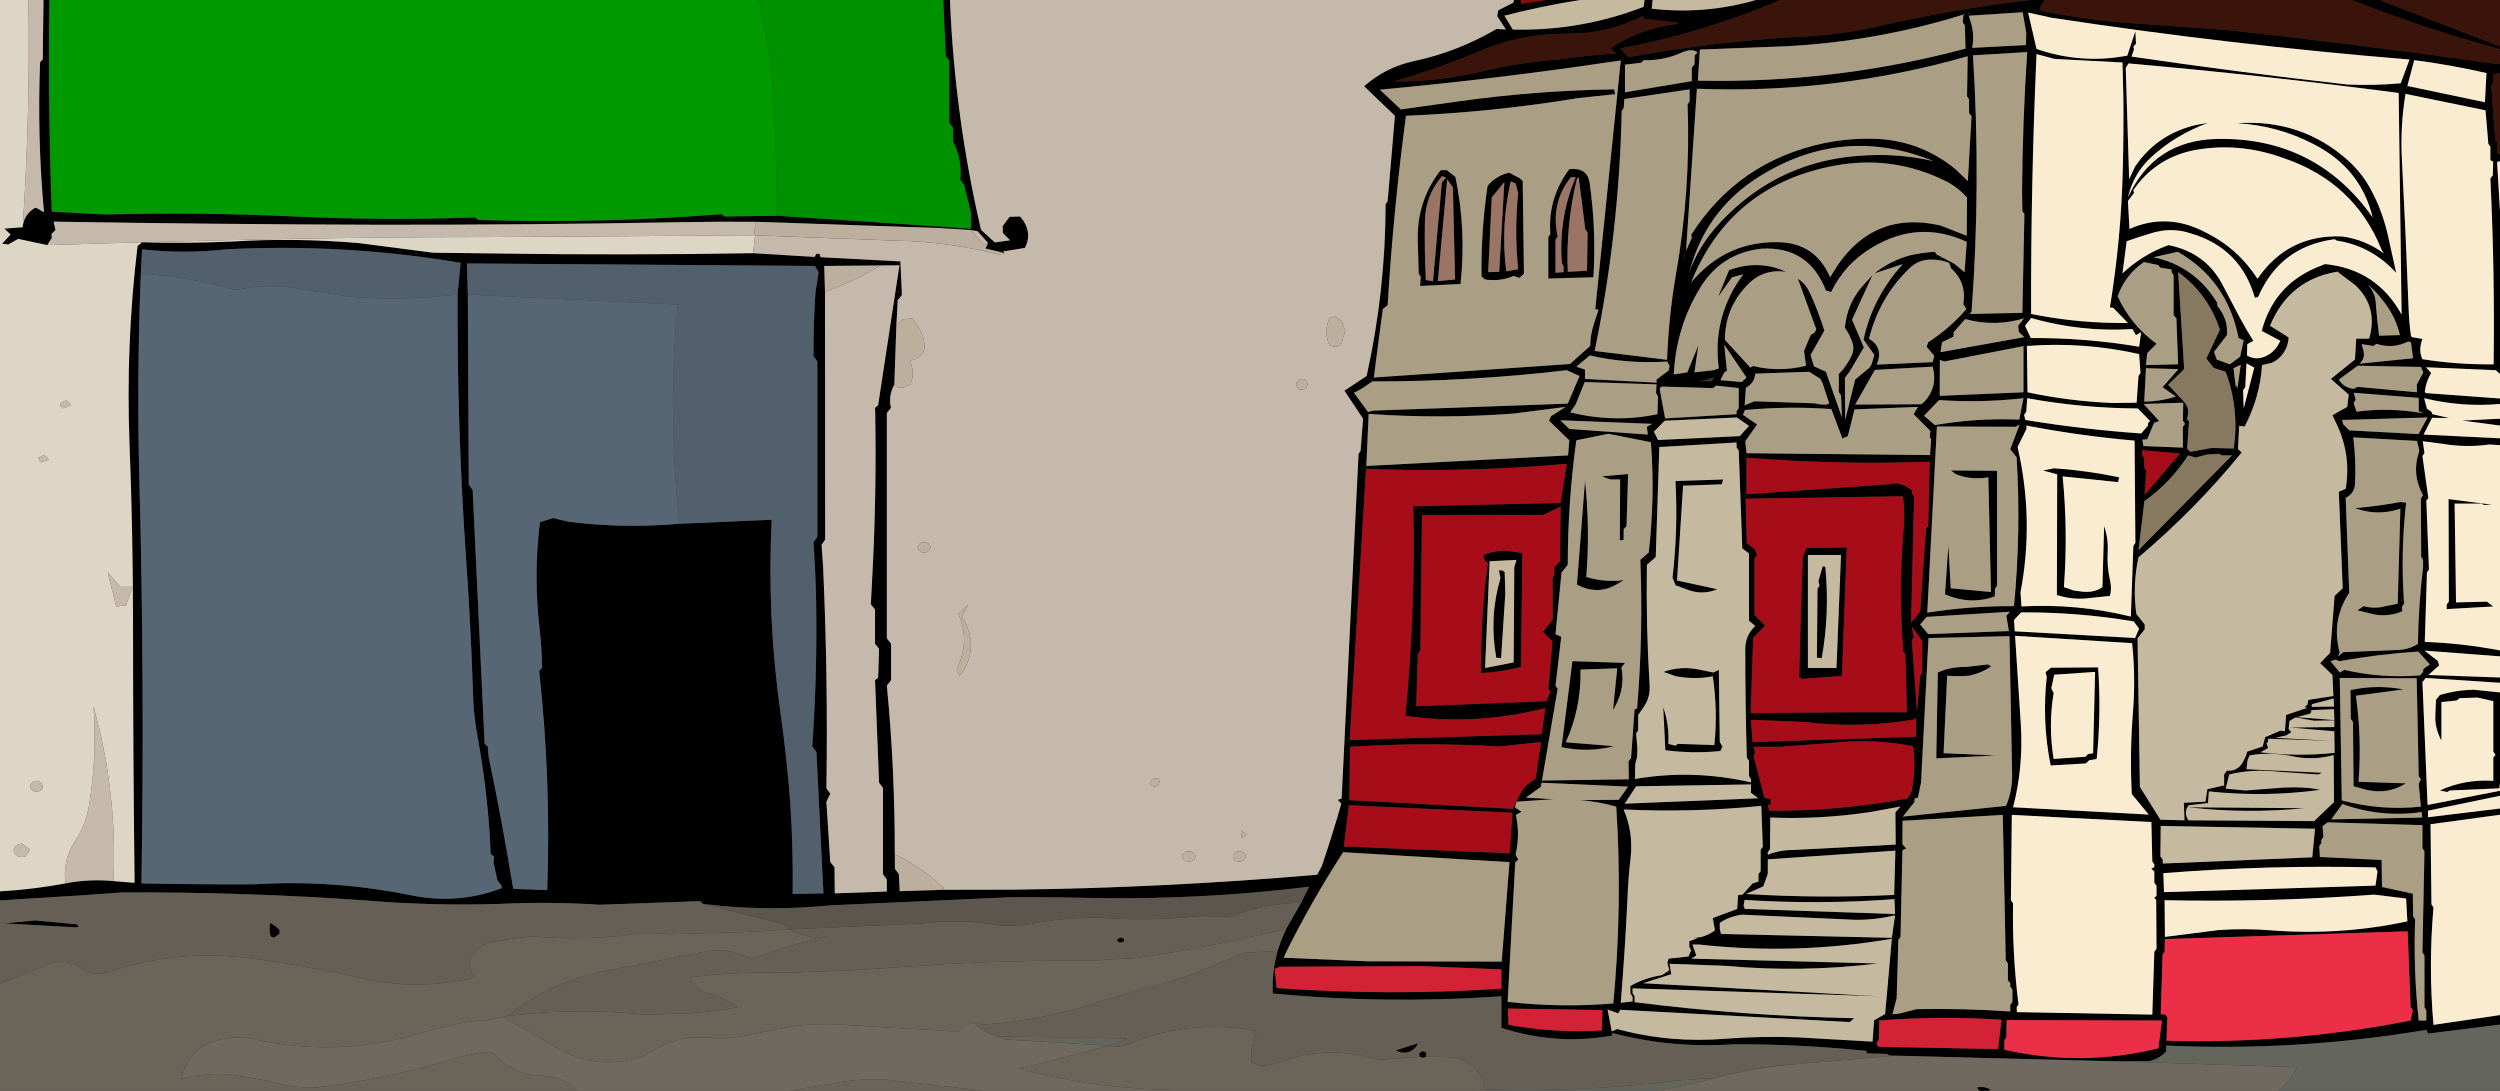
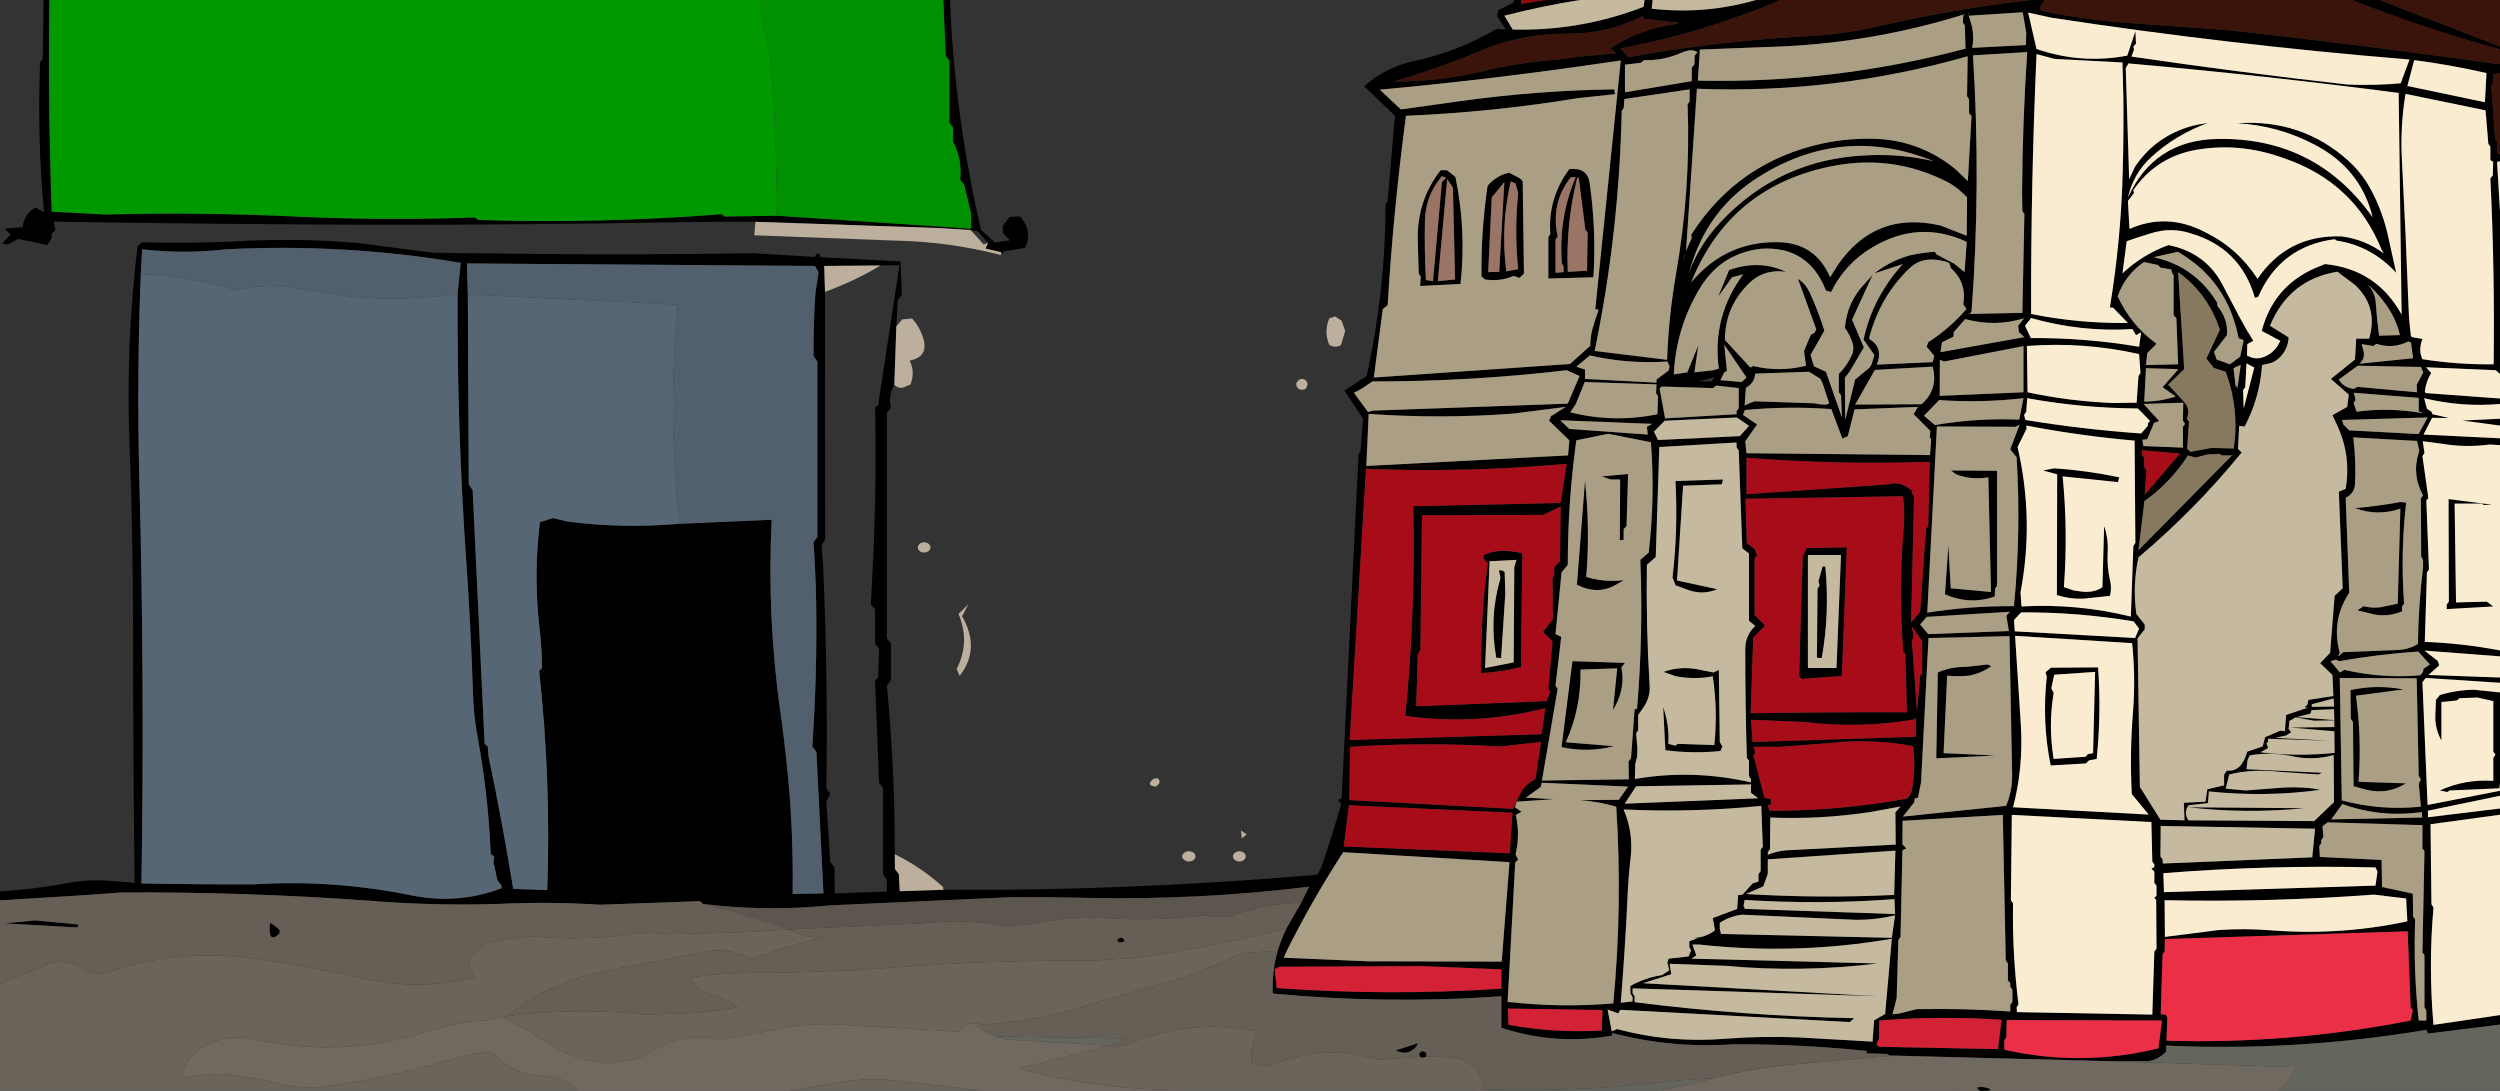
<svg xmlns="http://www.w3.org/2000/svg" height="350.9px" width="804.25px">
  <rect width="100%" height="100%" fill="#333333" stroke="none" />
  <g transform="matrix(1.0, 0.0, 0.0, 1.0, 2.3, -125.05)">
    <path d="M652.85 142.45 Q651.0 184.25 651.1 226.05 666.45 229.15 682.25 228.95 L677.5 224.05 676.45 223.95 Q680.1 201.75 680.6 179.45 680.9 168.3 680.8 157.0 L680.5 145.15 658.65 144.0 652.85 142.45 M650.9 125.05 L655.45 125.05 653.8 127.65 654.5 128.55 Q667.15 131.15 679.45 132.2 L715.15 134.8 Q758.1 139.55 801.1 145.65 L801.95 145.65 801.95 148.5 799.8 149.05 799.8 151.55 799.15 152.55 800.4 170.05 801.0 170.7 801.1 174.6 801.95 174.6 801.95 176.95 801.0 177.1 801.95 193.05 801.95 245.35 800.6 244.15 778.15 243.2 779.8 245.05 Q778.15 247.75 777.75 251.05 L778.05 251.5 801.95 253.25 801.95 255.0 Q789.75 256.1 777.55 253.15 L778.45 256.55 779.9 257.5 780.2 258.3 785.6 259.55 780.1 259.45 777.35 264.85 801.95 266.05 801.95 268.25 798.55 268.05 Q790.9 269.1 783.3 267.8 L777.1 267.0 777.65 270.8 777.0 271.75 778.9 285.3 778.25 286.05 779.1 308.25 778.45 309.2 777.75 331.55 Q789.95 332.0 801.95 334.3 L801.95 336.2 777.65 334.35 781.9 337.65 782.4 339.1 778.9 342.2 801.95 343.0 801.95 344.7 778.05 343.15 777.0 344.5 778.65 384.0 801.95 379.45 801.95 381.05 778.75 385.85 778.8 387.95 801.95 385.15 801.95 387.15 779.6 390.2 779.9 415.95 780.55 417.0 Q778.9 435.85 780.55 454.75 L801.95 451.6 801.95 454.65 778.8 457.55 778.25 456.35 Q736.5 463.35 694.55 461.4 L694.55 463.25 Q692.4 465.75 688.85 466.45 L675.25 466.4 607.35 464.65 605.5 464.6 604.85 464.1 598.05 463.9 598.35 463.15 Q576.75 460.9 555.2 461.0 535.35 462.35 516.3 457.35 L516.3 458.2 Q498.2 461.4 480.7 455.7 L480.7 445.55 Q443.8 448.15 407.15 444.65 406.85 437.6 408.75 430.9 409.85 427.25 411.55 423.75 L416.3 415.45 418.85 410.3 Q383.35 414.65 347.75 413.9 335.05 413.6 322.4 413.7 L264.8 416.3 Q247.3 418.05 229.85 416.5 L223.85 415.85 222.9 414.95 190.7 416.1 Q174.5 415.05 157.9 415.85 136.75 416.5 115.7 414.75 76.4 411.95 37.0 412.15 L23.55 413.1 -2.3 414.7 -2.3 411.8 Q8.2 411.2 18.75 409.25 26.25 407.75 34.2 408.5 L41.0 409.05 Q40.5 367.85 40.5 326.6 40.5 296.9 39.35 267.4 38.15 235.75 41.95 204.2 L43.4 203.0 43.6 202.85 43.7 203.0 Q57.9 203.4 72.45 202.75 92.75 201.5 113.1 203.25 L137.0 206.35 157.6 206.6 Q198.8 207.2 239.95 206.5 L259.75 207.7 260.35 206.7 261.3 206.7 261.7 207.8 287.35 209.15 287.85 219.95 286.5 221.6 286.05 230.0 285.4 248.8 Q283.65 251.9 284.15 255.4 L284.35 256.25 283.0 257.9 283.0 330.4 284.35 332.15 284.35 343.85 283.0 345.6 Q285.6 372.55 285.55 399.85 L285.6 404.6 286.85 406.25 287.15 411.75 301.2 411.3 323.9 411.25 Q372.75 410.65 421.45 406.45 L422.9 403.75 Q426.3 393.75 429.2 383.6 L428.05 382.35 429.3 381.95 434.75 271.05 435.4 270.1 436.2 259.75 430.2 250.75 437.35 246.0 Q443.4 218.7 443.45 190.75 L444.1 189.8 446.45 162.3 436.55 152.8 Q443.4 146.7 452.55 144.7 466.55 141.75 479.15 134.35 L482.15 134.55 479.35 130.25 479.7 128.35 484.55 125.9 484.75 125.05 487.0 125.05 487.0 126.3 494.95 125.05 506.0 125.05 Q493.65 127.0 481.65 130.1 L484.35 134.55 Q506.05 135.1 526.45 127.25 L526.75 125.05 529.35 125.05 529.05 127.85 Q546.25 129.8 562.55 125.05 L570.55 125.05 Q545.7 135.6 519.0 140.65 L521.45 143.45 Q547.75 138.7 574.55 136.95 587.5 136.55 600.0 133.95 625.05 128.05 650.9 125.05 M754.3 125.05 L763.25 125.05 801.95 140.0 801.95 140.9 Q777.65 134.3 754.3 125.05 M648.4 129.0 L631.05 130.1 631.85 132.7 Q632.9 136.45 632.15 140.45 L649.45 139.55 649.55 135.6 648.4 129.0 M650.15 129.1 L652.85 140.8 Q667.15 145.75 682.05 142.95 L684.65 135.1 684.85 139.1 684.0 140.05 684.2 141.0 683.4 143.25 Q718.15 148.35 752.9 152.25 761.5 152.6 770.0 151.85 L772.85 144.2 Q714.65 139.45 657.65 130.75 L650.15 129.1 M681.55 146.9 L682.65 182.7 684.55 178.65 Q691.7 168.1 704.4 165.2 L708.0 164.6 Q697.6 168.4 689.8 175.55 684.0 180.85 682.25 188.6 690.65 170.15 711.0 169.75 742.7 169.15 761.0 195.0 757.15 179.2 742.15 171.5 730.45 165.4 717.4 164.7 738.1 163.25 753.1 176.7 756.45 179.7 759.0 183.6 763.6 191.1 765.75 200.15 L768.55 212.8 Q760.5 204.1 749.4 202.45 L748.75 202.0 Q731.2 204.3 724.15 220.55 L723.1 220.85 Q718.5 204.85 702.55 200.15 696.05 198.0 689.5 200.15 685.65 201.3 681.85 202.65 L680.5 213.0 Q687.0 206.9 695.3 203.9 707.8 206.4 713.2 217.65 L718.25 227.25 Q720.25 231.0 722.6 234.7 L720.65 235.75 720.55 239.4 Q723.65 241.25 727.05 239.4 729.05 238.35 730.35 236.4 L731.3 234.7 725.3 231.5 Q729.05 217.25 742.35 211.35 L745.65 210.0 Q762.25 211.65 770.3 226.25 L769.35 154.95 Q726.05 149.3 682.45 145.45 L681.55 146.9 M648.2 186.8 Q648.35 164.15 649.85 141.8 L632.4 142.85 Q635.0 184.15 631.95 225.3 L631.35 226.05 648.3 225.7 648.95 193.85 648.3 193.0 648.2 186.8 M682.25 189.7 L682.75 198.7 Q694.9 193.35 707.1 199.75 717.55 204.85 723.95 214.75 733.65 200.5 750.95 201.1 758.5 202.05 764.6 206.6 L763.85 205.35 Q755.1 183.65 732.45 175.95 717.55 170.5 702.65 173.55 690.85 176.25 684.0 186.2 L684.2 187.15 682.25 189.7 M798.2 171.3 L797.3 160.55 771.55 155.25 Q769.8 165.9 770.4 176.55 771.65 200.35 772.55 224.35 772.7 228.7 773.3 233.05 L773.6 233.5 777.0 234.1 Q775.6 237.7 777.0 240.6 788.3 242.4 799.9 242.25 800.3 212.35 798.85 182.45 L799.65 181.45 799.75 177.1 798.85 176.55 798.85 172.25 798.2 171.3 M797.6 148.55 Q785.75 145.85 774.35 144.4 L772.15 152.7 797.1 157.95 797.6 148.55 M776.5 243.1 L756.2 242.7 750.1 247.15 Q751.6 249.75 754.9 250.15 L756.1 249.5 775.25 251.25 775.15 248.8 777.3 244.85 776.5 243.1 M773.3 235.15 L772.45 234.9 Q767.4 237.4 762.2 235.65 L761.2 236.35 757.45 235.75 758.0 237.8 Q758.7 240.3 756.75 242.05 L774.0 240.3 773.3 235.15 M750.75 213.3 L749.7 212.45 Q734.1 214.95 727.95 229.85 L733.95 233.6 Q733.8 236.8 731.8 239.25 730.45 240.95 728.5 241.75 L725.4 242.5 Q724.7 252.95 719.8 262.25 L718.05 262.05 717.65 269.5 718.85 270.6 Q704.1 288.75 685.65 304.35 683.7 313.25 684.95 322.55 L687.65 325.95 687.65 327.5 685.35 330.4 686.1 378.2 692.7 388.75 700.45 388.95 700.25 383.3 707.2 382.95 707.8 378.95 713.2 377.7 713.2 374.2 714.1 372.95 Q716.9 373.25 718.65 371.1 720.0 369.25 720.65 366.85 L725.6 365.2 726.4 362.2 731.3 360.1 732.75 360.3 733.15 355.05 740.0 352.75 739.05 352.55 740.0 351.75 740.3 350.2 748.35 348.95 748.05 342.2 744.1 338.4 747.3 335.05 748.75 316.75 751.35 314.3 750.1 283.25 752.3 282.3 Q754.15 271.45 749.4 261.5 L748.05 258.6 752.8 255.95 753.3 252.0 747.55 246.95 755.3 240.7 755.7 234.0 759.85 234.0 Q762.85 223.75 755.3 216.7 L750.75 213.3 M762.0 222.7 Q762.35 227.9 763.05 233.05 L769.75 232.85 Q768.45 227.05 764.5 222.0 762.2 218.9 759.3 216.5 761.8 219.0 762.0 222.7 M751.55 261.6 L753.45 263.5 775.75 264.7 778.65 259.35 751.15 260.15 751.55 261.6 M755.5 253.65 L754.85 254.7 755.8 257.5 Q766.15 256.05 777.3 258.0 L775.8 257.35 775.8 253.05 754.9 251.4 755.5 253.65 M752.3 285.2 L753.45 315.75 Q747.55 324.65 750.4 335.05 L749.8 336.3 751.55 334.85 768.95 334.15 Q772.6 334.05 775.55 332.2 775.7 320.0 777.2 307.55 L777.2 305.15 776.6 304.15 776.5 285.4 777.2 284.4 Q773.4 277.45 776.0 270.1 L775.25 266.9 754.75 265.75 Q755.7 273.55 755.3 280.85 755.1 283.8 752.3 285.2 M801.95 259.75 L801.95 261.95 789.85 260.35 801.95 259.75 M771.75 286.75 Q769.9 303.1 771.1 319.25 L770.4 320.2 770.5 321.7 Q766.25 323.5 761.7 322.75 L756.1 321.4 758.1 320.05 Q761.6 321.0 765.2 320.05 L769.05 319.25 769.9 288.7 Q762.45 291.2 755.3 288.5 762.65 287.9 769.85 286.55 L771.75 286.75 M796.75 287.5 L796.05 287.05 787.35 287.05 787.8 318.85 797.7 318.6 799.8 320.15 784.8 321.0 784.8 319.55 785.5 318.6 785.4 285.6 799.35 287.4 796.75 287.5 M696.3 212.6 L696.3 211.75 692.7 211.15 691.95 210.3 687.4 209.35 Q681.35 213.5 678.95 220.35 683.1 229.55 691.45 235.65 L688.45 238.65 688.05 242.5 698.4 242.25 697.85 227.45 696.95 226.45 696.95 213.6 696.3 212.6 M690.5 207.8 Q703.8 210.65 711.0 222.5 L711.0 223.45 Q714.55 227.7 714.1 232.85 L709.95 238.25 710.8 240.7 715.05 242.25 718.35 239.8 719.5 234.5 717.85 233.8 Q714.25 215.2 698.3 206.05 L690.5 207.8 M709.85 243.4 L707.5 240.4 711.85 231.1 Q707.9 219.4 698.4 212.6 L700.35 243.8 695.2 248.8 700.15 254.15 Q702.45 256.55 701.2 259.75 L701.9 260.7 701.3 269.4 702.3 270.4 709.25 269.15 716.3 269.35 Q718.15 256.65 713.7 244.65 L709.85 243.4 M716.2 243.5 L717.0 249.9 717.2 248.8 717.45 250.05 718.55 242.4 716.2 243.5 M720.4 241.95 L720.0 249.6 719.3 250.55 719.5 256.45 722.9 243.3 720.4 241.95 M649.15 229.85 L651.0 233.8 Q668.7 233.7 685.85 236.6 L686.5 231.95 684.85 232.85 683.7 230.9 Q667.15 231.95 651.1 227.35 L649.15 229.85 M686.3 245.05 L685.85 238.95 Q668.0 234.95 649.75 236.35 L649.95 251.25 Q663.25 254.1 677.3 254.7 L685.05 254.6 685.65 246.0 686.3 245.05 M687.2 268.55 L699.95 269.05 699.95 262.35 700.65 261.4 699.95 260.4 700.05 254.6 687.3 255.0 692.3 260.5 690.65 261.1 688.45 266.35 686.9 266.5 687.2 268.55 M686.8 271.45 L687.5 272.4 687.5 275.4 688.15 276.4 687.65 284.25 699.0 270.95 686.8 269.9 686.8 271.45 M649.65 262.95 L646.75 268.85 Q652.15 292.15 647.7 315.6 L648.0 320.15 Q665.8 319.15 683.2 323.4 L684.0 300.7 684.65 299.7 684.4 266.8 Q666.75 265.25 649.55 261.95 L649.65 262.95 M649.55 257.5 L648.85 258.5 649.25 260.15 Q667.85 263.2 686.5 264.5 L688.65 262.05 688.75 261.1 689.4 260.5 685.45 256.45 Q667.45 256.35 649.85 253.15 L649.55 257.5 M658.55 275.7 Q668.95 276.4 679.45 278.6 L679.05 280.15 661.25 278.3 Q663.0 296.1 661.65 313.95 663.2 314.4 664.75 315.0 L667.65 315.4 Q671.5 315.75 674.05 313.95 L674.6 294.3 Q675.95 298.15 675.75 302.5 675.45 307.35 676.55 312.0 677.1 314.6 676.45 316.75 L668.4 317.6 Q663.75 317.9 659.4 316.45 L659.5 277.65 654.95 276.4 658.55 275.7 M711.75 271.05 L707.8 271.25 703.95 272.25 701.6 271.55 Q695.8 280.45 687.55 286.25 L685.65 302.05 715.75 271.55 712.45 271.55 711.75 271.05 M693.4 249.6 L698.5 243.8 688.05 243.5 687.5 254.25 Q692.8 254.2 697.65 252.6 L693.4 249.6 M648.65 236.4 L623.15 241.35 621.75 240.8 621.7 252.4 648.65 251.25 648.65 236.4 M657.6 346.45 L658.35 348.0 Q656.6 358.6 658.35 369.2 L668.6 368.5 669.4 367.65 671.05 367.35 671.7 341.2 658.55 342.1 657.6 346.45 M655.75 341.3 L657.5 339.85 672.65 339.75 Q673.7 354.45 672.2 369.2 L669.75 369.65 668.7 370.65 657.4 371.3 Q654.55 357.25 656.15 342.75 L655.75 341.3 M684.1 324.95 Q666.2 321.95 647.9 322.05 L645.6 324.5 645.85 328.15 684.55 330.3 685.85 327.3 684.1 324.95 M683.9 353.9 Q684.75 342.75 683.6 331.95 L645.95 329.6 647.8 358.15 Q648.65 372.0 645.3 384.75 L688.95 387.1 683.5 380.5 Q682.8 367.25 683.9 353.9 M724.85 367.05 Q736.65 368.5 748.75 367.25 L748.65 360.3 734.4 359.1 748.65 358.95 748.65 356.8 742.15 356.9 736.15 355.85 734.2 357.0 733.95 359.6 734.8 360.6 733.15 361.65 729.65 362.4 748.25 363.4 727.35 362.7 727.35 363.6 726.85 364.25 727.35 365.7 724.85 367.05 M720.75 369.5 L720.4 372.5 744.75 373.65 743.5 374.2 731.1 373.35 Q722.1 372.35 714.85 374.2 L713.7 378.75 720.1 379.35 732.4 378.4 Q739.7 378.1 744.1 379.15 726.45 381.55 708.3 379.65 L708.0 383.4 701.8 384.1 Q700.05 386.3 701.7 388.95 L742.15 389.2 748.55 383.1 748.45 367.95 Q741.55 369.85 734.5 368.2 727.55 366.95 721.45 368.05 L720.75 369.5 M775.65 334.65 Q762.85 335.5 750.2 337.75 L749.2 337.25 747.4 337.75 750.45 341.4 751.85 340.55 Q764.0 343.35 776.3 342.3 L777.2 341.2 777.3 340.25 779.4 338.8 775.65 334.65 M753.95 356.3 L753.85 347.05 Q762.45 345.2 770.9 346.85 L755.6 348.85 Q757.5 362.5 756.45 376.55 L771.65 377.05 Q765.95 380.7 759.1 379.15 L754.85 378.0 754.65 357.3 753.95 356.3 M748.45 349.75 L741.4 351.6 741.4 352.45 748.55 352.35 748.45 349.75 M741.0 354.6 L736.55 355.75 748.65 356.7 748.55 353.2 741.3 353.5 741.0 354.6 M744.45 395.3 L744.45 396.3 743.8 397.25 744.0 400.75 763.85 401.7 764.0 410.4 773.9 412.55 774.0 419.9 774.65 420.85 Q774.05 437.1 775.8 453.35 L778.25 453.35 778.25 450.1 777.65 449.1 777.65 432.4 777.0 431.4 777.65 398.9 777.0 397.95 777.0 390.5 746.5 389.6 744.85 390.85 745.15 394.25 744.45 395.3 M747.65 388.65 L776.9 388.05 776.8 386.3 Q763.5 388.15 751.25 383.7 L747.65 388.65 M801.95 376.95 L801.75 378.65 785.7 379.35 785.0 379.85 782.6 379.35 Q790.6 375.65 799.8 376.25 L799.8 368.8 800.5 367.85 799.8 366.85 799.8 350.6 794.7 349.45 789.0 349.65 788.0 350.4 783.1 350.9 783.1 363.3 Q780.95 359.2 781.15 355.25 L781.35 350.2 782.6 348.65 Q788.0 347.0 793.65 346.95 L801.95 347.8 801.95 376.95 M775.8 377.2 L776.5 375.75 775.8 374.7 775.15 343.25 750.4 343.15 751.05 382.55 Q763.75 385.9 776.5 384.55 L775.8 377.2 M692.8 390.75 L692.7 400.55 693.4 401.5 693.5 402.85 741.55 400.85 742.45 391.65 692.8 390.75 M739.05 385.05 Q720.35 386.9 701.6 384.75 L739.05 385.05 M771.75 414.1 L761.4 412.85 Q727.8 415.35 694.05 414.65 L694.15 426.45 711.4 424.25 Q719.9 423.65 728.4 424.35 750.65 426.05 772.15 421.45 L771.75 414.1 M762.55 405.45 L761.9 404.1 Q727.6 403.25 693.65 405.95 L693.85 412.05 761.9 409.95 762.55 405.45 M773.2 449.0 L772.25 424.65 694.15 427.15 694.05 431.1 693.4 432.1 692.8 451.35 694.35 451.45 694.95 452.4 694.65 459.85 Q734.3 461.0 773.2 453.35 L773.9 450.0 773.2 449.0 M690.1 402.2 L689.8 389.5 644.9 387.2 644.6 414.65 645.3 415.65 Q645.0 431.8 647.05 448.15 L646.45 449.1 646.55 450.65 690.1 451.45 690.75 431.2 691.45 430.25 691.35 414.65 690.75 413.8 691.45 413.3 691.45 410.0 690.75 409.05 690.75 405.45 689.8 404.5 690.75 404.0 690.75 403.15 690.1 402.2 M693.2 453.35 L643.25 453.2 643.15 458.7 642.5 459.65 642.5 462.75 Q667.35 468.35 692.05 462.3 L693.2 453.35 M537.9 132.4 L526.35 131.05 526.25 130.2 Q514.95 135.9 502.35 135.9 487.15 135.75 473.45 141.6 460.35 147.1 446.15 151.25 460.45 151.35 474.6 148.0 486.2 145.15 498.2 144.3 507.8 142.85 517.55 142.25 L515.8 140.55 Q524.1 135.0 534.7 133.1 536.3 133.0 537.9 132.4 M542.8 145.75 L542.9 142.85 543.8 141.9 Q542.05 140.5 538.65 142.0 532.75 144.6 526.55 144.4 L525.6 145.25 520.45 145.85 520.45 154.75 541.95 151.15 541.95 146.8 542.8 145.75 M505.55 146.45 Q473.7 150.95 441.6 153.9 L448.35 160.25 466.95 157.65 Q491.9 154.15 517.0 153.8 L517.25 155.35 505.45 156.6 Q477.7 161.15 450.0 162.3 445.95 192.6 444.1 223.25 L442.55 224.45 439.65 246.5 502.75 242.15 509.25 236.35 509.45 233.8 Q509.6 232.45 509.9 231.2 510.85 227.9 511.95 224.7 L510.9 224.5 519.1 144.5 505.55 146.45 M519.4 160.75 Q518.6 199.85 510.7 237.95 L534.0 240.8 Q534.5 227.05 536.8 213.6 541.65 186.3 540.6 158.65 L541.25 157.65 541.25 153.8 520.25 156.9 520.05 159.8 519.4 160.75 M502.55 179.45 Q508.25 178.85 509.05 183.7 511.25 198.75 510.3 214.25 L495.8 214.65 495.8 201.3 496.45 200.35 Q495.95 193.85 497.9 188.25 499.45 183.6 502.55 179.45 M487.55 183.3 L487.95 213.1 486.5 214.45 484.65 213.8 Q480.3 215.7 475.45 214.95 L474.3 214.0 Q474.1 199.55 476.25 184.85 478.45 182.2 481.75 181.0 L483.2 180.6 486.7 182.45 487.55 183.3 M503.05 182.05 Q496.45 190.35 498.8 201.1 L498.1 202.15 498.1 212.8 500.7 212.6 500.7 210.7 500.15 209.7 Q499.05 195.2 504.6 182.05 L503.05 182.05 M505.0 182.6 Q501.4 197.3 502.05 212.5 L508.25 212.15 508.45 199.85 507.7 198.9 505.65 182.7 Q505.45 181.55 505.0 182.6 M543.9 151.0 Q587.8 151.95 630.0 140.7 L629.8 133.25 629.15 132.3 629.3 129.9 630.1 129.5 Q601.65 138.45 571.85 139.95 L544.55 141.0 543.9 151.0 M630.75 129.3 L630.85 129.7 631.75 129.1 630.75 129.3 M601.95 169.75 Q616.05 170.6 626.9 179.6 L630.75 183.3 631.95 162.4 631.15 161.45 631.15 157.0 630.5 156.0 630.7 143.15 Q588.1 155.3 543.6 153.6 L540.1 205.75 541.95 201.6 541.75 200.6 Q556.8 177.0 584.5 171.1 593.1 169.35 601.95 169.75 M624.6 183.8 Q606.3 174.3 585.85 178.75 553.9 185.6 541.75 215.9 552.65 202.85 569.25 202.95 581.6 202.95 586.45 214.25 L588.85 210.4 Q600.95 192.75 621.95 197.6 L630.4 200.9 630.5 188.55 Q627.75 185.6 624.6 183.8 M619.75 176.9 Q590.4 165.0 563.5 181.95 548.0 191.7 542.25 208.95 L540.95 213.0 Q544.25 203.85 551.25 196.45 570.4 176.05 598.65 175.0 609.35 174.5 619.75 176.9 M303.3 125.05 Q304.8 162.5 313.3 199.0 L317.75 203.05 322.65 202.35 320.35 200.05 320.25 197.8 322.5 194.8 325.85 194.7 Q327.0 195.95 327.7 197.5 329.35 201.1 327.4 204.8 L320.35 205.95 320.95 206.7 319.8 206.2 314.75 205.0 315.55 203.2 312.2 199.45 309.95 199.05 299.55 198.4 240.75 196.4 Q228.05 196.3 215.35 196.55 167.45 197.4 119.55 197.35 67.3 197.2 14.95 196.35 L15.55 199.05 14.3 200.25 14.35 201.6 12.9 203.9 3.55 201.9 0.35 203.7 -1.6 203.45 1.1 200.5 -0.9 198.6 5.0 198.15 Q5.35 194.5 8.2 192.4 8.65 192.0 9.35 191.9 L11.85 193.35 Q9.65 169.25 10.6 145.0 L11.45 144.2 11.7 125.05 13.6 125.05 13.6 125.35 Q13.1 159.2 14.35 193.15 L31.5 194.05 Q62.0 193.25 92.55 194.7 121.5 196.05 150.45 195.0 L151.6 195.8 Q190.75 197.05 229.75 193.95 L230.85 194.7 247.6 194.45 310.05 198.6 310.5 198.7 310.1 198.3 310.1 193.75 307.85 184.45 306.6 182.9 Q307.3 176.3 304.3 170.6 L304.3 166.1 303.1 164.55 303.1 144.5 301.95 143.05 301.15 125.05 303.3 125.05 M463.15 179.8 L465.9 181.95 Q469.45 198.95 467.55 216.4 L454.55 217.05 454.75 214.05 454.1 213.1 453.8 202.25 Q453.5 189.65 461.15 179.8 L463.15 179.8 M461.55 181.75 Q456.3 187.95 456.1 195.9 455.9 205.45 456.4 215.15 L458.7 215.5 461.55 183.7 462.9 182.15 461.55 181.75 M463.25 182.7 L460.25 215.5 465.8 214.95 465.1 185.35 463.25 182.7 M477.6 188.55 L476.45 212.6 480.0 212.5 481.65 183.6 477.6 188.55 M483.7 183.4 Q480.4 197.7 482.25 212.35 L486.1 211.65 Q484.85 199.55 486.1 187.15 L485.25 184.05 483.7 183.4 M436.35 249.7 Q434.9 250.65 433.25 251.4 L437.8 257.6 439.45 257.15 502.05 254.9 505.85 246.0 501.7 244.15 Q470.7 247.8 439.2 247.75 L436.35 249.7 M437.15 275.9 L431.9 363.1 493.65 361.25 494.8 352.85 Q472.65 358.55 449.8 355.35 453.1 321.75 452.35 287.9 L499.75 286.85 501.7 274.25 Q472.95 276.85 444.1 276.1 L437.15 275.9 M437.25 274.95 L502.15 271.55 502.55 266.7 496.05 260.4 496.65 258.95 501.4 255.95 484.55 258.1 Q461.25 259.85 438.0 258.2 L437.25 274.95 M476.9 305.6 L475.45 339.95 484.65 338.15 484.85 307.55 485.55 305.15 476.9 305.6 M481.75 309.1 L481.95 316.05 480.6 336.75 479.05 336.65 Q476.7 323.5 480.4 311.05 L479.9 308.5 481.1 308.6 481.75 309.1 M474.9 303.7 Q478.95 301.65 484.55 302.5 L487.45 303.0 487.0 339.65 Q480.7 341.2 474.2 341.6 474.1 335.0 474.4 328.55 474.75 317.3 476.35 306.1 L475.25 305.25 474.9 303.7 M453.8 335.6 L453.3 352.25 495.2 350.6 496.45 347.6 495.8 346.65 497.15 331.35 494.05 328.35 497.25 324.3 497.15 311.05 497.7 310.05 497.7 307.55 499.55 305.6 499.75 288.0 494.15 290.7 455.15 290.8 454.65 334.15 453.8 335.6 M431.8 382.45 L484.45 385.25 Q485.7 382.35 487.25 379.55 488.05 378.25 489.2 377.3 L491.7 375.5 493.45 363.75 480.2 365.2 Q456.1 363.75 432.0 365.3 L431.8 382.45 M485.05 384.75 L487.15 386.2 485.35 387.2 Q486.75 393.65 485.25 399.95 L486.1 401.6 485.15 402.5 482.7 447.35 Q499.85 449.3 516.7 447.85 519.7 416.1 517.65 384.55 511.85 382.9 505.95 382.45 L518.45 382.35 521.45 378.1 493.65 376.85 493.35 378.2 488.55 381.65 497.45 382.15 485.6 382.95 485.05 384.75 M431.65 384.1 L430.0 397.35 483.4 399.55 484.25 386.5 431.65 384.1 M630.4 202.85 Q614.9 195.65 599.9 204.7 591.2 209.9 586.75 219.0 L585.1 218.5 Q579.55 204.2 564.4 205.05 551.5 206.5 544.75 217.45 536.9 230.2 536.15 245.5 L540.5 244.85 544.05 236.15 542.8 244.85 548.9 244.15 550.65 243.6 Q548.4 226.95 558.5 213.3 L554.9 214.25 550.45 220.45 553.95 211.95 Q563.6 208.45 572.25 212.5 564.75 211.4 559.65 216.9 552.65 224.2 552.6 234.4 L560.8 243.3 561.7 242.8 Q570.2 244.85 578.7 242.7 L578.05 237.95 580.25 232.75 581.4 232.15 582.0 231.0 576.1 214.75 Q576.4 214.9 576.7 215.15 578.6 216.5 579.8 219.0 582.55 224.9 584.6 231.4 L580.15 239.25 581.25 242.9 585.1 244.65 590.25 259.35 589.95 252.2 589.25 251.25 589.25 245.35 Q591.85 242.8 593.4 239.35 594.3 237.5 593.7 235.55 592.8 232.65 591.2 230.5 591.95 222.2 597.5 216.4 L600.1 213.5 593.5 227.9 597.3 236.8 592.75 244.55 591.2 246.6 591.3 260.15 594.5 247.15 599.15 243.3 599.8 242.25 600.7 239.25 597.2 234.3 Q600.15 220.65 609.85 210.0 L600.7 213.0 Q605.8 208.95 612.1 207.2 616.15 206.3 620.15 206.05 L620.7 206.9 626.4 209.9 629.7 212.6 630.4 202.85 M618.95 208.55 Q614.9 208.55 612.1 211.25 602.4 220.45 598.95 234.0 603.75 236.9 601.45 242.35 L619.45 241.55 619.95 239.5 617.5 236.6 618.0 235.15 Q624.95 230.7 630.3 224.45 L629.3 222.95 Q630.45 215.9 625.35 211.35 L624.75 209.6 Q622.05 208.55 618.95 208.55 M622.45 235.15 L621.95 238.35 648.95 233.5 647.2 231.9 646.95 229.85 648.85 227.45 Q639.45 230.3 629.9 227.7 L626.2 231.9 626.15 233.35 622.45 235.15 M579.7 244.65 L562.35 245.25 Q562.15 248.25 559.35 249.8 L558.95 255.5 Q560.8 254.6 562.15 254.15 L581.4 254.8 Q585.25 255.65 586.15 254.8 L584.05 248.4 583.35 246.95 579.7 244.65 M590.4 266.15 L586.85 256.65 Q573.1 255.65 559.05 256.95 L558.4 258.5 562.95 261.6 559.15 267.0 559.55 270.85 618.6 271.45 618.95 266.35 618.5 265.65 618.7 263.7 613.35 258.3 614.7 255.95 594.3 256.75 592.15 265.35 590.4 266.15 M646.05 262.35 L620.8 262.25 617.7 322.15 Q631.45 319.95 645.6 320.05 647.9 296.1 646.45 272.15 L644.4 269.6 647.4 261.7 646.05 262.35 M616.65 254.4 Q621.2 249.65 619.45 243.0 L600.85 244.05 594.5 255.2 615.75 255.1 616.65 254.4 M620.15 261.8 Q633.75 259.45 647.3 260.05 L648.65 253.15 Q635.0 254.7 621.5 253.75 L616.65 258.8 620.15 261.8 M609.85 284.7 L559.25 285.5 559.65 299.8 562.15 301.65 562.95 303.6 562.15 304.65 562.15 322.85 565.55 326.3 561.7 330.2 560.9 354.5 Q586.05 354.1 611.15 354.2 L610.65 335.5 609.95 334.55 Q608.4 314.5 610.15 294.4 610.55 289.55 609.85 284.7 M618.0 294.3 L618.5 273.6 Q589.15 274.65 559.55 272.3 L559.55 284.05 605.3 280.85 Q608.5 279.95 611.3 281.8 L612.85 282.85 612.75 283.75 613.45 284.7 612.5 325.35 615.4 321.85 617.3 295.25 618.0 294.3 M625.35 276.4 L640.15 276.5 640.15 313.45 639.5 314.4 639.4 316.95 Q631.45 319.75 623.4 316.25 L624.5 300.5 625.25 314.3 638.2 315.5 637.35 278.6 Q631.65 279.55 626.8 277.55 L625.35 276.4 M539.8 206.7 L539.35 207.4 539.35 208.85 539.8 206.7 M534.5 244.25 L534.8 242.8 534.1 241.35 Q521.4 242.2 509.15 239.4 L504.8 243.0 507.6 243.95 507.6 246.95 530.6 248.15 530.6 247.15 534.5 244.25 M551.15 247.35 L558.0 247.95 559.55 246.5 552.4 235.95 553.25 244.35 552.4 244.85 551.15 247.35 M502.55 263.05 L527.8 264.85 527.5 262.35 529.25 261.4 499.65 260.25 502.55 263.05 M502.85 257.7 Q516.95 261.2 530.9 258.3 L531.1 252.6 530.45 251.5 530.6 248.7 507.5 247.95 504.6 255.1 502.85 257.7 M520.95 294.3 L520.05 295.25 520.0 298.75 518.8 298.85 518.9 279.3 515.8 279.3 513.0 278.3 521.45 277.55 520.95 294.3 M504.8 266.7 Q502.05 286.65 502.05 306.75 L500.05 309.2 498.1 329.05 499.95 329.9 498.1 345.65 498.8 346.65 493.75 376.15 521.7 375.75 521.6 369.95 522.4 369.0 523.55 353.3 524.35 352.95 Q526.35 329.3 525.4 305.15 L528.1 302.8 Q530.15 285.0 528.8 267.3 L515.05 264.6 504.8 266.7 M557.05 249.9 L549.8 249.1 548.8 249.9 532.25 249.4 531.6 250.05 533.35 259.65 556.35 258.3 556.35 257.35 557.05 256.35 557.05 249.9 M556.35 267.4 L531.5 268.85 530.35 304.25 527.5 306.75 Q527.2 326.5 528.4 345.85 528.55 349.45 526.45 352.55 L524.7 355.05 524.7 360.0 524.05 360.95 524.45 366.0 524.35 368.5 523.75 370.85 523.65 375.65 Q542.25 372.45 561.0 376.75 L561.0 375.75 560.35 374.7 560.35 369.75 559.65 368.8 Q559.15 351.35 559.15 333.85 559.15 329.5 562.35 326.4 L560.35 324.75 560.35 303.1 558.2 301.45 557.05 270.0 556.35 268.95 556.35 267.4 M560.35 262.05 L556.45 259.35 533.25 260.4 529.75 263.9 531.1 266.6 557.4 265.35 560.35 262.05 M551.6 280.85 L539.15 281.3 537.2 311.8 550.15 314.6 Q545.8 316.45 541.25 315.0 L537.3 313.55 Q536.9 313.55 536.7 313.25 L535.75 310.85 Q537.55 295.25 536.7 279.8 L552.0 279.3 551.6 280.85 M548.35 247.75 L549.3 246.3 Q546.75 247.25 544.05 247.65 L548.35 247.75 M544.75 340.55 L548.9 341.4 550.65 340.55 550.95 363.75 551.8 365.2 551.15 366.65 Q542.5 367.55 533.45 366.4 L532.75 352.55 Q534.75 358.25 534.4 364.35 L536.7 364.95 537.4 364.35 549.2 364.75 Q550.35 353.8 548.7 342.6 543.2 343.75 536.8 342.6 L532.85 341.2 Q538.55 339.15 544.75 340.55 M517.75 313.05 Q512.5 316.15 506.8 313.95 L505.0 313.15 507.6 279.7 Q509.25 295.25 508.0 310.65 513.85 312.45 520.05 311.7 L517.75 313.05 M519.3 339.75 Q520.55 346.25 517.35 352.15 L516.6 353.5 517.95 340.05 506.15 340.45 Q506.4 352.9 501.4 363.85 L516.9 365.1 Q508.55 367.25 500.05 365.4 L503.55 337.75 520.45 338.3 519.3 339.75 M520.35 383.6 L563.35 381.85 561.0 380.1 561.0 377.4 524.05 378.0 520.35 383.6 M561.5 363.75 L614.05 362.05 614.05 355.85 613.55 356.5 Q595.9 359.5 577.95 357.3 L561.0 356.6 561.5 363.75 M561.8 368.1 L565.35 381.75 567.3 382.05 567.4 383.9 566.4 384.0 566.9 385.85 Q589.05 386.0 611.15 381.95 612.3 381.0 612.7 379.35 614.1 372.45 613.15 365.1 600.2 362.6 586.95 364.05 L570.3 365.3 561.8 365.3 562.35 367.15 561.8 368.1 M520.0 385.45 Q523.15 392.7 522.3 400.75 521.5 407.4 521.25 414.2 520.45 431.0 519.1 447.65 L522.9 447.2 522.9 445.75 522.2 444.65 522.2 442.25 Q526.85 439.6 532.35 438.75 L533.5 438.0 534.7 437.2 534.1 434.7 534.5 433.45 540.9 432.75 541.75 430.75 541.15 429.75 541.15 427.85 543.8 426.85 542.45 426.75 Q546.2 426.75 549.4 424.35 L548.7 420.4 556.55 417.45 556.85 413.0 558.3 412.85 561.5 409.25 563.4 408.65 563.4 406.25 564.1 405.3 564.1 398.4 564.8 397.45 564.3 384.3 Q542.2 386.5 520.0 385.45 M612.75 331.05 L614.4 353.9 615.4 342.6 616.05 341.6 616.05 331.25 612.7 326.5 613.35 330.0 612.75 331.05 M615.4 325.95 L618.0 329.05 643.95 328.05 643.15 323.15 644.3 321.85 617.5 323.5 615.4 325.95 M637.15 338.8 L638.3 339.4 Q635.1 341.6 631.25 342.4 627.45 342.75 624.1 342.4 L622.95 367.35 639.7 368.1 620.6 369.0 621.1 341.4 Q625.05 339.55 630.2 339.6 L637.15 338.8 M618.1 330.3 L615.7 376.75 614.7 381.65 613.65 381.95 613.55 383.1 609.85 387.75 643.05 384.3 Q645.1 379.45 645.0 374.3 L644.15 329.7 618.1 330.3 M584.9 307.35 Q586.35 322.25 583.75 336.75 L582.2 336.65 582.4 314.4 583.05 313.45 582.7 312.0 584.05 307.25 584.9 307.35 M578.9 301.35 L591.8 301.15 590.25 342.5 577.35 343.45 576.5 342.65 Q576.95 323.2 577.65 304.25 L578.9 301.35 M589.95 303.6 L579.3 303.6 579.3 339.95 588.5 339.95 589.95 303.6 M567.2 388.05 L567.1 398.2 566.4 399.2 566.4 400.05 Q570.1 398.5 574.45 398.5 L607.55 396.75 607.45 386.4 609.1 384.5 599.25 386.3 Q583.25 388.7 567.2 388.05 M609.75 389.1 L609.7 396.65 610.95 398.0 609.7 398.6 609.1 426.45 608.4 427.45 607.85 446.2 606.5 451.35 608.5 451.15 614.3 449.7 Q629.5 449.4 644.4 450.45 L644.4 448.35 645.1 447.35 645.1 443.4 644.4 442.45 644.4 441.35 643.65 440.4 643.65 435.0 642.95 434.0 642.0 387.2 609.75 389.1 M216.3 293.55 L245.95 292.25 Q244.4 323.7 248.85 354.85 250.85 369.0 251.95 383.7 252.9 398.3 252.7 412.65 L262.6 412.45 260.35 366.95 259.0 365.2 Q260.65 341.9 260.25 318.3 260.05 308.9 259.4 299.5 L260.65 297.75 260.65 241.35 259.4 239.6 Q259.35 229.95 259.95 220.35 260.05 218.4 260.45 216.6 L261.05 212.6 259.85 210.6 147.9 209.8 148.2 219.8 148.5 280.95 149.75 282.7 153.6 364.35 154.6 365.2 154.9 368.6 Q159.3 389.5 162.8 411.0 L173.75 411.4 Q175.0 375.95 171.15 340.85 L172.1 339.95 Q172.0 333.35 171.25 327.0 169.3 309.75 171.4 293.05 L175.6 291.7 180.35 292.85 Q198.2 295.15 216.3 293.55 M144.9 219.75 L145.9 209.6 Q108.5 203.3 70.5 205.25 56.75 206.8 43.4 205.25 L43.0 213.15 Q41.65 246.65 42.55 280.05 44.25 344.6 43.2 409.25 61.1 409.6 79.3 409.55 104.85 407.95 130.1 413.1 145.1 416.1 159.05 410.8 L159.05 409.95 157.7 408.2 156.45 402.4 156.7 400.65 155.55 399.75 Q155.25 392.1 154.5 384.55 153.4 373.35 151.4 362.4 150.0 355.15 149.85 347.8 149.15 326.0 147.6 304.25 144.7 261.95 144.9 219.75 M280.95 210.45 L262.85 210.6 263.1 218.95 263.15 298.65 262.0 300.3 262.5 307.65 Q264.1 343.05 263.55 378.65 L264.8 380.4 263.55 382.95 264.8 402.4 266.15 404.0 266.25 412.45 283.0 411.85 283.0 408.0 281.75 406.25 281.75 378.5 280.5 376.85 279.2 343.85 280.2 343.05 280.5 333.75 279.2 332.15 279.2 321.1 277.85 319.45 278.25 311.7 Q279.75 284.6 279.25 257.45 L279.2 256.25 280.2 255.4 287.05 210.4 280.95 210.45 M84.7 421.95 Q86.35 422.9 87.65 424.25 L87.65 425.3 Q84.25 428.7 84.45 423.4 84.4 422.6 84.7 421.95 M22.4 422.4 L23.1 422.9 22.4 423.4 -0.9 422.1 8.95 421.15 22.4 422.4 M607.15 414.3 Q583.15 416.1 558.95 414.55 L558.6 416.5 559.05 417.45 607.35 419.1 607.15 414.3 M607.45 398.7 L566.4 401.5 566.4 406.15 564.95 410.2 559.35 412.65 Q583.35 414.1 607.05 412.95 L607.45 398.7 M594.5 420.95 L558.1 419.3 Q553.85 419.9 550.95 421.95 L550.95 423.85 551.35 425.5 606.3 426.75 607.35 419.5 Q600.75 421.05 594.5 420.95 M604.15 451.25 L606.3 427.05 Q575.4 432.35 544.25 428.9 L542.15 428.9 543.4 432.4 541.85 433.45 601.75 435.0 Q577.25 438.0 552.7 435.75 L534.8 435.1 535.35 438.45 526.25 441.35 601.75 445.55 522.9 443.0 522.9 444.55 523.55 445.55 523.55 447.45 Q558.65 451.9 594.2 452.6 L592.75 453.85 519.0 449.9 518.25 451.05 514.85 449.8 516.2 456.85 517.95 456.1 Q535.05 460.7 552.9 459.2 564.7 458.3 576.6 458.8 L600.1 460.15 600.6 453.3 Q602.35 452.25 604.15 451.25 M601.35 460.8 L601.95 461.8 640.45 462.55 641.6 453.1 Q621.75 451.8 602.25 453.35 L602.15 459.3 601.35 460.8 M627.25 475.95 L627.1 475.95 627.1 475.9 627.25 475.95 M637.3 475.95 L634.6 475.95 Q634.0 475.6 633.7 474.85 L633.85 474.85 Q636.0 474.45 637.95 475.45 L638.15 475.65 637.3 475.95 M513.2 450.0 L482.8 449.5 483.0 454.75 Q498.1 457.45 513.0 456.55 L513.2 450.0 M480.7 436.9 L455.05 435.85 409.35 436.05 407.75 436.75 408.4 442.9 Q444.6 445.5 480.7 443.1 L480.7 436.9 M483.3 402.4 L429.8 399.2 Q419.9 414.45 411.8 430.65 L410.65 433.15 437.55 434.3 480.8 434.4 483.3 402.4 M454.5 465.0 L454.25 464.3 Q454.25 463.8 454.65 463.55 454.95 463.25 455.45 463.25 455.9 463.25 456.3 463.55 L456.6 464.3 456.4 464.95 456.3 465.1 455.45 465.35 454.65 465.1 454.5 465.0 M446.7 462.95 L453.9 460.65 Q452.9 462.95 450.3 463.65 448.45 463.9 446.7 462.95 M359.25 427.15 Q359.7 428.4 357.7 428.2 L357.2 427.75 357.1 427.25 358.2 426.65 358.45 426.65 359.25 427.15" fill="#000000" fill-rule="evenodd" stroke="none" />
    <path d="M301.2 411.3 L287.15 411.75 286.85 406.25 285.6 404.6 285.55 399.85 Q294.0 404.0 301.1 410.4 L301.2 411.3 M285.4 248.8 L286.05 230.0 287.95 227.8 291.1 227.5 Q293.7 230.3 294.8 234.2 296.35 239.9 290.35 241.05 292.2 244.85 290.55 248.8 L289.2 249.3 Q287.15 250.55 285.4 248.8 M240.75 196.4 L299.55 198.4 309.95 199.05 314.15 203.7 315.55 203.2 314.75 205.0 319.8 206.2 319.65 207.1 Q302.9 202.75 285.5 202.45 L240.6 200.75 240.35 200.75 240.6 197.7 240.75 196.4 M425.35 227.45 L427.2 226.85 429.3 228.2 430.45 231.5 429.1 236.05 Q427.35 237.1 425.35 236.05 423.5 231.7 425.35 227.45 M417.9 249.95 Q417.3 250.45 416.55 250.45 415.75 250.45 415.3 249.95 414.7 249.35 414.7 248.7 414.7 248.05 415.3 247.55 415.75 246.95 416.55 246.95 417.3 246.95 417.9 247.55 418.35 248.05 418.35 248.7 L417.9 249.95 M397.2 394.75 L396.9 392.2 398.75 393.5 397.2 394.75 M368.85 375.55 L370.1 375.4 Q371.25 376.35 370.3 377.5 L369.5 378.1 Q366.6 377.8 368.15 376.15 L368.85 375.55 M263.1 218.95 L262.85 210.6 280.95 210.45 Q273.0 215.3 263.1 218.95 M307.2 323.3 Q313.25 333.75 306.4 342.5 L305.45 340.25 Q309.9 331.65 306.05 322.55 L309.2 319.45 307.2 323.3 M293.55 300.0 Q294.1 299.5 295.0 299.5 295.85 299.5 296.45 300.0 297.0 300.5 297.05 301.15 297.0 301.8 296.45 302.3 295.85 302.8 295.0 302.8 294.1 302.8 293.55 302.3 292.95 301.8 292.95 301.15 292.95 300.5 293.55 300.0 M380.15 398.9 Q381.0 398.9 381.7 399.4 382.25 399.85 382.3 400.55 382.25 401.2 381.7 401.7 381.0 402.2 380.15 402.2 379.25 402.2 378.7 401.7 378.0 401.2 378.0 400.55 378.0 399.85 378.7 399.4 379.25 398.9 380.15 398.9 M396.4 402.2 Q395.55 402.2 394.95 401.7 394.35 401.2 394.35 400.55 394.35 399.85 394.95 399.4 395.55 398.9 396.4 398.9 397.25 398.9 397.85 399.4 398.45 399.85 398.45 400.55 398.45 401.2 397.85 401.7 397.25 402.2 396.4 402.2" fill="#bcaf9e" fill-rule="evenodd" stroke="none" />
-     <path d="M484.75 125.05 L484.55 125.9 479.7 128.35 479.35 130.25 482.15 134.55 479.15 134.35 Q466.55 141.75 452.55 144.7 443.4 146.7 436.55 152.8 L446.45 162.3 444.1 189.8 443.45 190.75 Q443.4 218.7 437.35 246.0 L430.2 250.75 436.2 259.75 435.4 270.1 434.75 271.05 429.3 381.95 428.05 382.35 429.2 383.6 Q426.3 393.75 422.9 403.75 L421.45 406.45 Q372.75 410.65 323.9 411.25 L301.2 411.3 301.1 410.4 Q294.0 404.0 285.55 399.85 285.6 372.55 283.0 345.6 L284.35 343.85 284.35 332.15 283.0 330.4 283.0 257.9 284.35 256.25 284.15 255.4 Q283.65 251.9 285.4 248.8 287.15 250.55 289.2 249.3 L290.55 248.8 Q292.2 244.85 290.35 241.05 296.35 239.9 294.8 234.2 293.7 230.3 291.1 227.5 L287.95 227.8 286.05 230.0 286.5 221.6 287.85 219.95 287.35 209.15 261.7 207.8 261.3 206.7 260.35 206.7 259.75 207.7 239.95 206.5 240.25 204.1 240.35 203.35 240.6 200.75 285.5 202.45 Q302.9 202.75 319.65 207.1 L319.8 206.2 320.95 206.7 320.35 205.95 327.4 204.8 Q329.35 201.1 327.7 197.5 327.0 195.95 325.85 194.7 L322.5 194.8 320.25 197.8 320.35 200.05 322.65 202.35 317.75 203.05 313.3 199.0 Q304.8 162.5 303.3 125.05 L484.75 125.05 M43.7 203.0 L43.6 202.85 43.4 203.0 12.9 203.9 14.35 201.6 14.3 200.25 15.55 199.05 14.95 196.35 Q67.3 197.2 119.55 197.35 167.45 197.4 215.35 196.55 228.05 196.3 240.75 196.4 L240.6 197.7 240.35 200.75 156.6 201.3 Q115.1 201.3 73.6 202.25 L43.7 203.0 M34.2 408.5 Q26.25 407.75 18.75 409.25 17.75 401.8 21.9 395.5 25.3 390.45 26.35 384.1 28.95 368.4 27.8 352.25 L30.15 361.65 Q35.25 384.85 34.2 408.5 M11.7 125.05 L11.45 144.2 10.6 145.0 Q9.65 169.25 11.85 193.35 L9.35 191.9 Q8.65 192.0 8.2 192.4 5.35 194.5 5.0 198.15 7.45 161.6 6.85 125.05 L11.7 125.05 M309.95 199.05 L312.2 199.45 315.55 203.2 314.15 203.7 309.95 199.05 M425.35 227.45 Q423.5 231.7 425.35 236.05 427.35 237.1 429.1 236.05 L430.45 231.5 429.3 228.2 427.2 226.85 425.35 227.45 M417.9 249.95 L418.35 248.7 Q418.35 248.05 417.9 247.55 417.3 246.95 416.55 246.95 415.75 246.95 415.3 247.55 414.7 248.05 414.7 248.7 414.7 249.35 415.3 249.95 415.75 250.45 416.55 250.45 417.3 250.45 417.9 249.95 M368.85 375.55 L368.15 376.15 Q366.6 377.8 369.5 378.1 L370.3 377.5 Q371.25 376.35 370.1 375.4 L368.85 375.55 M397.2 394.75 L398.75 393.5 396.9 392.2 397.2 394.75 M8.0 376.85 Q8.55 376.25 9.45 376.25 10.3 376.25 10.9 376.85 11.45 377.3 11.45 378.0 11.45 378.65 10.9 379.25 10.3 379.75 9.45 379.75 8.55 379.75 8.0 379.25 7.4 378.65 7.4 378.0 7.4 377.3 8.0 376.85 M32.35 309.2 L36.45 313.85 40.3 313.85 38.3 319.75 35.1 320.2 32.35 309.2 M19.3 253.95 L20.1 254.7 20.45 255.5 17.75 256.45 17.2 255.7 17.0 255.0 Q17.75 254.3 18.75 253.95 L19.3 253.95 M11.75 271.45 L12.9 272.25 13.4 272.9 10.9 273.85 9.9 272.4 Q10.85 271.95 11.75 271.45 M280.95 210.45 L287.05 210.4 280.2 255.4 279.2 256.25 279.25 257.45 Q279.75 284.6 278.25 311.7 L277.85 319.45 279.2 321.1 279.2 332.15 280.5 333.75 280.2 343.05 279.2 343.85 280.5 376.85 281.75 378.5 281.75 406.25 283.0 408.0 283.0 411.85 266.25 412.45 266.15 404.0 264.8 402.4 263.55 382.95 264.8 380.4 263.55 378.65 Q264.1 343.05 262.5 307.65 L262.0 300.3 263.15 298.65 263.1 218.95 Q273.0 215.3 280.95 210.45 M293.55 300.0 Q292.95 300.5 292.95 301.15 292.95 301.8 293.55 302.3 294.1 302.8 295.0 302.8 295.85 302.8 296.45 302.3 297.0 301.8 297.05 301.15 297.0 300.5 296.45 300.0 295.85 299.5 295.0 299.5 294.1 299.5 293.55 300.0 M307.2 323.3 L309.2 319.45 306.05 322.55 Q309.9 331.65 305.45 340.25 L306.4 342.5 Q313.25 333.75 307.2 323.3 M4.7 400.75 Q2.05 400.7 2.1 398.1 L3.05 396.85 4.7 396.4 7.4 398.4 5.85 400.65 4.7 400.75 M396.4 402.2 Q397.25 402.2 397.85 401.7 398.45 401.2 398.45 400.55 398.45 399.85 397.85 399.4 397.25 398.9 396.4 398.9 395.55 398.9 394.95 399.4 394.35 399.85 394.35 400.55 394.35 401.2 394.95 401.7 395.55 402.2 396.4 402.2 M380.15 398.9 Q379.25 398.9 378.7 399.4 378.0 399.85 378.0 400.55 378.0 401.2 378.7 401.7 379.25 402.2 380.15 402.2 381.0 402.2 381.7 401.7 382.25 401.2 382.3 400.55 382.25 399.85 381.7 399.4 381.0 398.9 380.15 398.9" fill="#c4b9aa" fill-rule="evenodd" stroke="none" />
-     <path d="M239.95 206.5 Q198.8 207.2 157.6 206.6 L137.0 206.35 113.1 203.25 Q92.75 201.5 72.45 202.75 57.9 203.4 43.7 203.0 L73.6 202.25 Q115.1 201.3 156.6 201.3 L240.35 200.75 240.6 200.75 240.35 203.35 240.25 204.1 239.95 206.5 M43.4 203.0 L41.95 204.2 Q38.15 235.75 39.35 267.4 40.5 296.9 40.5 326.6 40.5 367.85 41.0 409.05 L34.2 408.5 Q35.25 384.85 30.15 361.65 L27.8 352.25 Q28.95 368.4 26.35 384.1 25.3 390.45 21.9 395.5 17.75 401.8 18.75 409.25 8.2 411.2 -2.3 411.8 L-2.3 125.05 6.85 125.05 Q7.45 161.6 5.0 198.15 L-0.9 198.6 1.1 200.5 -1.6 203.45 0.35 203.7 3.55 201.9 12.9 203.9 43.4 203.0 M11.75 271.45 Q10.85 271.95 9.9 272.4 L10.9 273.85 13.4 272.9 12.9 272.25 11.75 271.45 M19.3 253.95 L18.75 253.95 Q17.75 254.3 17.0 255.0 L17.2 255.7 17.75 256.45 20.45 255.5 20.1 254.7 19.3 253.95 M32.35 309.2 L35.1 320.2 38.3 319.75 40.3 313.85 36.45 313.85 32.35 309.2 M8.0 376.85 Q7.4 377.3 7.4 378.0 7.4 378.65 8.0 379.25 8.55 379.75 9.45 379.75 10.3 379.75 10.9 379.25 11.45 378.65 11.45 378.0 11.45 377.3 10.9 376.85 10.3 376.25 9.45 376.25 8.55 376.25 8.0 376.85 M4.7 400.75 L5.85 400.65 7.4 398.4 4.7 396.4 3.05 396.85 2.1 398.1 Q2.05 400.7 4.7 400.75" fill="#ded6c5" fill-rule="evenodd" stroke="none" />
    <path d="M601.35 460.8 L602.15 459.3 602.25 453.35 Q621.75 451.8 641.6 453.1 L640.45 462.55 601.95 461.8 601.35 460.8 M513.2 450.0 L513.0 456.55 Q498.1 457.45 483.0 454.75 L482.8 449.5 513.2 450.0 M480.7 436.9 L480.7 443.1 Q444.6 445.5 408.4 442.9 L407.75 436.75 409.35 436.05 455.05 435.85 480.7 436.9" fill="#d32135" fill-rule="evenodd" stroke="none" />
    <path d="M562.55 125.05 Q546.25 129.8 529.05 127.85 L529.35 125.05 562.55 125.05 M526.75 125.05 L526.45 127.25 Q506.05 135.1 484.35 134.55 L481.65 130.1 Q493.65 127.0 506.0 125.05 L526.75 125.05 M750.75 213.3 L755.3 216.7 Q762.85 223.75 759.85 234.0 L755.7 234.0 755.3 240.7 747.55 246.95 753.3 252.0 752.8 255.95 748.05 258.6 749.4 261.5 Q754.15 271.45 752.3 282.3 L750.1 283.25 751.35 314.3 748.75 316.75 747.3 335.05 744.1 338.4 748.05 342.2 748.35 348.95 740.3 350.2 740.0 351.75 739.05 352.55 740.0 352.75 733.15 355.05 732.75 360.3 731.3 360.1 726.4 362.2 725.6 365.2 720.65 366.85 Q720.0 369.25 718.65 371.1 716.9 373.25 714.1 372.95 L713.2 374.2 713.2 377.7 707.8 378.95 707.2 382.95 700.25 383.3 700.45 388.95 692.7 388.75 686.1 378.2 685.35 330.4 687.65 327.5 687.65 325.95 684.95 322.55 Q683.7 313.25 685.65 304.35 704.1 288.75 718.85 270.6 L717.65 269.5 718.05 262.05 719.8 262.25 Q724.7 252.95 725.4 242.5 L728.5 241.75 Q730.45 240.95 731.8 239.25 733.8 236.8 733.95 233.6 L727.95 229.85 Q734.1 214.95 749.7 212.45 L750.75 213.3 M720.75 369.5 L721.45 368.05 Q727.55 366.95 734.5 368.2 741.55 369.85 748.45 367.95 L748.55 383.1 742.15 389.2 701.7 388.95 Q700.05 386.3 701.8 384.1 L708.0 383.4 708.3 379.65 Q726.45 381.55 744.1 379.15 739.7 378.1 732.4 378.4 L720.1 379.35 713.7 378.75 714.85 374.2 Q722.1 372.35 731.1 373.35 L743.5 374.2 744.75 373.65 720.4 372.5 720.75 369.5 M724.85 367.05 L727.35 365.7 726.85 364.25 727.35 363.6 727.35 362.7 748.25 363.4 729.65 362.4 733.15 361.65 734.8 360.6 733.95 359.6 734.2 357.0 736.15 355.85 742.15 356.9 748.65 356.8 748.65 358.95 734.4 359.1 748.65 360.3 748.75 367.25 Q736.65 368.5 724.85 367.05 M741.0 354.6 L741.3 353.5 748.55 353.2 748.65 356.7 736.55 355.75 741.0 354.6 M748.45 349.75 L748.55 352.35 741.4 352.45 741.4 351.6 748.45 349.75 M739.05 385.05 L701.6 384.75 Q720.35 386.9 739.05 385.05 M692.8 390.75 L742.45 391.65 741.55 400.85 693.5 402.85 693.4 401.5 692.7 400.55 692.8 390.75 M481.75 309.1 L481.1 308.6 479.9 308.5 480.4 311.05 Q476.7 323.5 479.05 336.65 L480.6 336.75 481.95 316.05 481.75 309.1 M476.9 305.6 L485.55 305.15 484.85 307.55 484.65 338.15 475.45 339.95 476.9 305.6 M551.6 280.85 L552.0 279.3 536.7 279.8 Q537.55 295.25 535.75 310.85 L536.7 313.25 Q536.9 313.55 537.3 313.55 L541.25 315.0 Q545.8 316.45 550.15 314.6 L537.2 311.8 539.15 281.3 551.6 280.85 M560.35 262.05 L557.4 265.35 531.1 266.6 529.75 263.9 533.25 260.4 556.45 259.35 560.35 262.05 M556.35 267.4 L556.35 268.95 557.05 270.0 558.2 301.45 560.35 303.1 560.35 324.75 562.35 326.4 Q559.15 329.5 559.15 333.85 559.15 351.35 559.65 368.8 L560.35 369.75 560.35 374.7 561.0 375.75 561.0 376.75 Q542.25 372.45 523.65 375.65 L523.75 370.85 524.35 368.5 524.45 366.0 524.05 360.95 524.7 360.0 524.7 355.05 526.45 352.55 Q528.55 349.45 528.4 345.85 527.2 326.5 527.5 306.75 L530.35 304.25 531.5 268.85 556.35 267.4 M544.75 340.55 Q538.55 339.15 532.85 341.2 L536.8 342.6 Q543.2 343.75 548.7 342.6 550.35 353.8 549.2 364.75 L537.4 364.35 536.7 364.95 534.4 364.35 Q534.75 358.25 532.75 352.55 L533.45 366.4 Q542.5 367.55 551.15 366.65 L551.8 365.2 550.95 363.75 550.65 340.55 548.9 341.4 544.75 340.55 M520.35 383.6 L524.05 378.0 561.0 377.4 561.0 380.1 563.35 381.85 520.35 383.6 M520.0 385.45 Q542.2 386.5 564.3 384.3 L564.8 397.45 564.1 398.4 564.1 405.3 563.4 406.25 563.4 408.65 561.5 409.25 558.3 412.85 556.85 413.0 556.55 417.45 548.7 420.4 549.4 424.35 Q546.2 426.75 542.45 426.75 L543.8 426.85 541.15 427.85 541.15 429.75 541.75 430.75 540.9 432.75 534.5 433.45 534.1 434.7 534.7 437.2 533.5 438.0 532.35 438.75 Q526.85 439.6 522.2 442.25 L522.2 444.65 522.9 445.75 522.9 447.2 519.1 447.65 Q520.45 431.0 521.25 414.2 521.5 407.4 522.3 400.75 523.15 392.7 520.0 385.45 M584.9 307.35 L584.05 307.25 582.7 312.0 583.05 313.45 582.4 314.4 582.2 336.65 583.75 336.75 Q586.35 322.25 584.9 307.35 M567.2 388.05 Q583.25 388.7 599.25 386.3 L609.1 384.5 607.45 386.4 607.55 396.75 574.45 398.5 Q570.1 398.5 566.4 400.05 L566.4 399.2 567.1 398.2 567.2 388.05 M589.95 303.6 L588.5 339.95 579.3 339.95 579.3 303.6 589.95 303.6 M604.15 451.25 Q602.35 452.25 600.6 453.3 L600.1 460.15 576.6 458.8 Q564.7 458.3 552.9 459.2 535.05 460.7 517.95 456.1 L516.2 456.85 514.85 449.8 518.25 451.05 519.0 449.9 592.75 453.85 594.2 452.6 Q558.65 451.9 523.55 447.45 L523.55 445.55 522.9 444.55 522.9 443.0 601.75 445.55 526.25 441.35 535.35 438.45 534.8 435.1 552.7 435.75 Q577.25 438.0 601.75 435.0 L541.85 433.45 543.4 432.4 542.15 428.9 544.25 428.9 Q575.4 432.35 606.3 427.05 L604.15 451.25 M594.5 420.95 Q600.75 421.05 607.35 419.5 L606.3 426.75 551.35 425.5 550.95 423.85 550.95 421.95 Q553.85 419.9 558.1 419.3 L594.5 420.95 M607.45 398.7 L607.05 412.95 Q583.35 414.1 559.35 412.65 L564.95 410.2 566.4 406.15 566.4 401.5 607.45 398.7 M607.15 414.3 L607.35 419.1 559.05 417.45 558.6 416.5 558.95 414.55 Q583.15 416.1 607.15 414.3" fill="#c5ba9f" fill-rule="evenodd" stroke="none" />
    <path d="M494.95 125.05 L487.0 126.3 487.0 125.05 494.95 125.05" fill="#8f090b" fill-rule="evenodd" stroke="none" />
    <path d="M773.2 449.0 L773.9 450.0 773.2 453.35 Q734.3 461.0 694.65 459.85 L694.95 452.4 694.35 451.45 692.8 451.35 693.4 432.1 694.05 431.1 694.15 427.15 772.25 424.65 773.2 449.0 M693.2 453.35 L692.05 462.3 Q667.35 468.35 642.5 462.75 L642.5 459.65 643.15 458.7 643.25 453.2 693.2 453.35" fill="#eb2f46" fill-rule="evenodd" stroke="none" />
    <path d="M652.85 142.45 L658.65 144.0 680.5 145.15 680.8 157.0 Q680.9 168.3 680.6 179.45 680.1 201.75 676.45 223.95 L677.5 224.05 682.25 228.95 Q666.45 229.15 651.1 226.05 651.0 184.25 652.85 142.45 M801.95 451.6 L780.55 454.75 Q778.9 435.85 780.55 417.0 L779.9 415.95 779.6 390.2 801.95 387.15 801.95 451.6 M801.95 385.15 L778.8 387.95 778.75 385.85 801.95 381.05 801.95 385.15 M801.95 379.45 L778.65 384.0 777.0 344.5 778.05 343.15 801.95 344.7 801.95 347.8 793.65 346.95 Q788.0 347.0 782.6 348.65 L781.35 350.2 781.15 355.25 Q780.95 359.2 783.1 363.3 L783.1 350.9 788.0 350.4 789.0 349.65 794.7 349.45 799.8 350.6 799.8 366.85 800.5 367.85 799.8 368.8 799.8 376.25 Q790.6 375.65 782.6 379.35 L785.0 379.85 785.7 379.35 801.75 378.65 801.95 376.95 801.95 379.45 M801.95 343.0 L778.9 342.2 782.4 339.1 781.9 337.65 777.65 334.35 801.95 336.2 801.95 343.0 M801.95 334.3 Q789.95 332.0 777.75 331.55 L778.45 309.2 779.1 308.25 778.25 286.05 778.9 285.3 777.0 271.75 777.65 270.8 777.1 267.0 783.3 267.8 Q790.9 269.1 798.55 268.05 L801.95 268.25 801.95 334.3 M801.95 266.05 L777.35 264.85 780.1 259.45 785.6 259.55 780.2 258.3 779.9 257.5 778.45 256.55 777.55 253.15 Q789.75 256.1 801.95 255.0 L801.95 259.75 789.85 260.35 801.95 261.95 801.95 266.05 M801.95 253.25 L778.05 251.5 777.75 251.05 Q778.15 247.75 779.8 245.05 L778.15 243.2 800.6 244.15 801.95 245.35 801.95 253.25 M801.95 193.05 L801.0 177.1 801.95 176.95 801.95 193.05 M681.55 146.9 L682.45 145.45 Q726.05 149.3 769.35 154.95 L770.3 226.25 Q762.25 211.65 745.65 210.0 L742.35 211.35 Q729.05 217.25 725.3 231.5 L731.3 234.7 730.35 236.4 Q729.05 238.35 727.05 239.4 723.65 241.25 720.55 239.4 L720.65 235.75 722.6 234.7 Q720.25 231.0 718.25 227.25 L713.2 217.65 Q707.8 206.4 695.3 203.9 687.0 206.9 680.5 213.0 L681.85 202.65 Q685.65 201.3 689.5 200.15 696.05 198.0 702.55 200.15 718.5 204.85 723.1 220.85 L724.15 220.55 Q731.2 204.3 748.75 202.0 L749.4 202.45 Q760.5 204.1 768.55 212.8 L765.75 200.15 Q763.6 191.1 759.0 183.6 756.45 179.7 753.1 176.7 738.1 163.25 717.4 164.7 730.45 165.4 742.15 171.5 757.15 179.2 761.0 195.0 742.7 169.15 711.0 169.75 690.65 170.15 682.25 188.6 684.0 180.85 689.8 175.55 697.6 168.4 708.0 164.6 L704.4 165.2 Q691.7 168.1 684.55 178.65 L682.65 182.7 681.55 146.9 M650.15 129.1 L657.65 130.75 Q714.65 139.45 772.85 144.2 L770.0 151.85 Q761.5 152.6 752.9 152.25 718.15 148.35 683.4 143.25 L684.2 141.0 684.0 140.05 684.85 139.1 684.65 135.1 682.05 142.95 Q667.15 145.75 652.85 140.8 L650.15 129.1 M797.6 148.55 L797.1 157.95 772.15 152.7 774.35 144.4 Q785.75 145.85 797.6 148.55 M798.2 171.3 L798.85 172.25 798.85 176.55 799.75 177.1 799.65 181.45 798.85 182.45 Q800.3 212.35 799.9 242.25 788.3 242.4 777.0 240.6 775.6 237.7 777.0 234.1 L773.6 233.5 773.3 233.05 Q772.7 228.7 772.55 224.35 771.65 200.35 770.4 176.55 769.8 165.9 771.55 155.25 L797.3 160.55 798.2 171.3 M682.25 189.7 L684.2 187.15 684.0 186.2 Q690.85 176.25 702.65 173.55 717.55 170.5 732.45 175.95 755.1 183.65 763.85 205.35 L764.6 206.6 Q758.5 202.05 750.95 201.1 733.65 200.5 723.95 214.75 717.55 204.85 707.1 199.75 694.9 193.35 682.75 198.7 L682.25 189.7 M796.75 287.5 L799.35 287.4 785.4 285.6 785.5 318.6 784.8 319.55 784.8 321.0 799.8 320.15 797.7 318.6 787.8 318.85 787.35 287.05 796.05 287.05 796.75 287.5 M686.3 245.05 L685.65 246.0 685.05 254.6 677.3 254.7 Q663.25 254.1 649.95 251.25 L649.75 236.35 Q668.0 234.95 685.85 238.95 L686.3 245.05 M649.15 229.85 L651.1 227.35 Q667.15 231.95 683.7 230.9 L684.85 232.85 686.5 231.95 685.85 236.6 Q668.7 233.7 651.0 233.8 L649.15 229.85 M720.4 241.95 L722.9 243.3 719.5 256.45 719.3 250.55 720.0 249.6 720.4 241.95 M658.55 275.7 L654.95 276.4 659.5 277.65 659.4 316.45 Q663.75 317.9 668.4 317.6 L676.45 316.75 Q677.1 314.6 676.55 312.0 675.45 307.35 675.75 302.5 675.95 298.15 674.6 294.3 L674.05 313.95 Q671.5 315.75 667.65 315.4 L664.75 315.0 Q663.2 314.4 661.65 313.95 663.0 296.1 661.25 278.3 L679.05 280.15 679.45 278.6 Q668.95 276.4 658.55 275.7 M649.55 257.5 L649.85 253.15 Q667.45 256.35 685.45 256.45 L689.4 260.5 688.75 261.1 688.65 262.05 686.5 264.5 Q667.85 263.2 649.25 260.15 L648.85 258.5 649.55 257.5 M649.65 262.95 L649.55 261.95 Q666.75 265.25 684.4 266.8 L684.65 299.7 684.0 300.7 683.2 323.4 Q665.8 319.15 648.0 320.15 L647.7 315.6 Q652.15 292.15 646.75 268.85 L649.65 262.95 M683.9 353.9 Q682.8 367.25 683.5 380.5 L688.95 387.1 645.3 384.75 Q648.65 372.0 647.8 358.15 L645.95 329.6 683.6 331.95 Q684.75 342.75 683.9 353.9 M684.1 324.95 L685.85 327.3 684.55 330.3 645.85 328.15 645.6 324.5 647.9 322.05 Q666.2 321.95 684.1 324.95 M655.75 341.3 L656.15 342.75 Q654.55 357.25 657.4 371.3 L668.7 370.65 669.75 369.65 672.2 369.2 Q673.7 354.45 672.65 339.75 L657.5 339.85 655.75 341.3 M657.6 346.45 L658.55 342.1 671.7 341.2 671.05 367.35 669.4 367.65 668.6 368.5 658.35 369.2 Q656.6 358.6 658.35 348.0 L657.6 346.45 M762.55 405.45 L761.9 409.95 693.85 412.05 693.65 405.95 Q727.6 403.25 761.9 404.1 L762.55 405.45 M771.75 414.1 L772.15 421.45 Q750.65 426.05 728.4 424.35 719.9 423.65 711.4 424.25 L694.15 426.45 694.05 414.65 Q727.8 415.35 761.4 412.85 L771.75 414.1 M690.1 402.2 L690.75 403.15 690.75 404.0 689.8 404.5 690.75 405.45 690.75 409.05 691.45 410.0 691.45 413.3 690.75 413.8 691.35 414.65 691.45 430.25 690.75 431.2 690.1 451.45 646.55 450.65 646.45 449.1 647.05 448.15 Q645.0 431.8 645.3 415.65 L644.6 414.65 644.9 387.2 689.8 389.5 690.1 402.2" fill="#f9ecd1" fill-rule="evenodd" stroke="none" />
    <path d="M648.4 129.0 L649.55 135.6 649.45 139.55 632.15 140.45 Q632.9 136.45 631.85 132.7 L631.05 130.1 648.4 129.0 M648.2 186.8 L648.3 193.0 648.95 193.85 648.3 225.7 631.35 226.05 631.95 225.3 Q635.0 184.15 632.4 142.85 L649.85 141.8 Q648.35 164.15 648.2 186.8 M773.3 235.15 L774.0 240.3 756.75 242.05 Q758.7 240.3 758.0 237.8 L757.45 235.75 761.2 236.35 762.2 235.65 Q767.4 237.4 772.45 234.9 L773.3 235.15 M776.5 243.1 L777.3 244.85 775.15 248.8 775.25 251.25 756.1 249.5 754.9 250.15 Q751.6 249.75 750.1 247.15 L756.2 242.7 776.5 243.1 M752.3 285.2 Q755.1 283.8 755.3 280.85 755.7 273.55 754.75 265.75 L775.25 266.9 776.0 270.1 Q773.4 277.45 777.2 284.4 L776.5 285.4 776.6 304.15 777.2 305.15 777.2 307.55 Q775.7 320.0 775.55 332.2 772.6 334.05 768.95 334.15 L751.55 334.85 749.8 336.3 750.4 335.05 Q747.55 324.65 753.45 315.75 L752.3 285.2 M755.5 253.65 L754.9 251.4 775.8 253.05 775.8 257.35 777.3 258.0 Q766.15 256.05 755.8 257.5 L754.85 254.7 755.5 253.65 M751.55 261.6 L751.15 260.15 778.65 259.35 775.75 264.7 753.45 263.5 751.55 261.6 M762.0 222.7 Q761.8 219.0 759.3 216.5 762.2 218.9 764.5 222.0 768.45 227.05 769.75 232.85 L763.05 233.05 Q762.35 227.9 762.0 222.7 M771.75 286.75 L769.85 286.55 Q762.65 287.9 755.3 288.5 762.45 291.2 769.9 288.7 L769.05 319.25 765.2 320.05 Q761.6 321.0 758.1 320.05 L756.1 321.4 761.7 322.75 Q766.25 323.5 770.5 321.7 L770.4 320.2 771.1 319.25 Q769.9 303.1 771.75 286.75 M690.5 207.8 L698.3 206.05 Q714.25 215.2 717.85 233.8 L719.5 234.5 718.35 239.8 715.05 242.25 710.8 240.7 709.95 238.25 714.1 232.85 Q714.55 227.7 711.0 223.45 L711.0 222.5 Q703.8 210.65 690.5 207.8 M696.3 212.6 L696.95 213.6 696.95 226.45 697.85 227.45 698.4 242.25 688.05 242.5 688.45 238.65 691.45 235.65 Q683.1 229.55 678.95 220.35 681.35 213.5 687.4 209.35 L691.95 210.3 692.7 211.15 696.3 211.75 696.3 212.6 M716.2 243.5 L718.55 242.4 717.45 250.05 717.2 248.8 717.0 249.9 716.2 243.5 M687.2 268.55 L686.9 266.5 688.45 266.35 690.65 261.1 692.3 260.5 687.3 255.0 700.05 254.6 699.95 260.4 700.65 261.4 699.95 262.35 699.95 269.05 687.2 268.55 M648.65 236.4 L648.65 251.25 621.7 252.4 621.75 240.8 623.15 241.35 648.65 236.4 M693.4 249.6 L697.65 252.6 Q692.8 254.2 687.5 254.25 L688.05 243.5 698.5 243.8 693.4 249.6 M775.65 334.65 L779.4 338.8 777.3 340.25 777.2 341.2 776.3 342.3 Q764.0 343.35 751.85 340.55 L750.45 341.4 747.4 337.75 749.2 337.25 750.2 337.75 Q762.85 335.5 775.65 334.65 M753.95 356.3 L754.65 357.3 754.85 378.0 759.1 379.15 Q765.95 380.7 771.65 377.05 L756.45 376.55 Q757.5 362.5 755.6 348.85 L770.9 346.85 Q762.45 345.2 753.85 347.05 L753.95 356.3 M747.65 388.65 L751.25 383.7 Q763.5 388.15 776.8 386.3 L776.9 388.05 747.65 388.65 M744.45 395.3 L745.15 394.25 744.85 390.85 746.5 389.6 777.0 390.5 777.0 397.95 777.65 398.9 777.0 431.4 777.65 432.4 777.65 449.1 778.25 450.1 778.25 453.35 775.8 453.35 Q774.05 437.1 774.65 420.85 L774.0 419.9 773.9 412.55 764.0 410.4 763.85 401.7 744.0 400.75 743.8 397.25 744.45 396.3 744.45 395.3 M775.8 377.2 L776.5 384.55 Q763.75 385.9 751.05 382.55 L750.4 343.15 775.15 343.25 775.8 374.7 776.5 375.75 775.8 377.2 M542.8 145.75 L541.95 146.8 541.95 151.15 520.45 154.75 520.45 145.85 525.6 145.25 526.55 144.4 Q532.75 144.6 538.65 142.0 542.05 140.5 543.8 141.9 L542.9 142.85 542.8 145.75 M487.55 183.3 L486.7 182.45 483.2 180.6 481.75 181.0 Q478.45 182.2 476.25 184.85 474.1 199.55 474.3 214.0 L475.45 214.95 Q480.3 215.7 484.65 213.8 L486.5 214.45 487.95 213.1 487.55 183.3 M502.55 179.45 Q499.45 183.6 497.9 188.25 495.95 193.85 496.45 200.35 L495.8 201.3 495.8 214.65 510.3 214.25 Q511.25 198.75 509.05 183.7 508.25 178.85 502.55 179.45 M519.4 160.75 L520.05 159.8 520.25 156.9 541.25 153.8 541.25 157.65 540.6 158.65 Q541.65 186.3 536.8 213.6 534.5 227.05 534.0 240.8 L510.7 237.95 Q518.6 199.85 519.4 160.75 M505.55 146.45 L519.1 144.5 510.9 224.5 511.95 224.7 Q510.85 227.9 509.9 231.2 509.6 232.45 509.45 233.8 L509.25 236.35 502.75 242.15 439.65 246.5 442.55 224.45 444.1 223.25 Q445.95 192.6 450.0 162.3 477.7 161.15 505.45 156.6 L517.25 155.35 517.0 153.8 Q491.9 154.15 466.95 157.65 L448.35 160.25 441.6 153.9 Q473.7 150.95 505.55 146.45 M543.9 151.0 L544.55 141.0 571.85 139.95 Q601.65 138.45 630.1 129.5 L629.3 129.9 629.15 132.3 629.8 133.25 630.0 140.7 Q587.8 151.95 543.9 151.0 M619.75 176.9 Q609.35 174.5 598.65 175.0 570.4 176.05 551.25 196.45 544.25 203.85 540.95 213.0 L542.25 208.95 Q548.0 191.7 563.5 181.95 590.4 165.0 619.75 176.9 M624.6 183.8 Q627.75 185.6 630.5 188.55 L630.4 200.9 621.95 197.6 Q600.95 192.75 588.85 210.4 L586.45 214.25 Q581.6 202.95 569.25 202.95 552.65 202.85 541.75 215.9 553.9 185.6 585.85 178.75 606.3 174.3 624.6 183.8 M601.95 169.75 Q593.1 169.35 584.5 171.1 556.8 177.0 541.75 200.6 L541.95 201.6 540.1 205.75 543.6 153.6 Q588.1 155.3 630.7 143.15 L630.5 156.0 631.15 157.0 631.15 161.45 631.95 162.4 630.75 183.3 626.9 179.6 Q616.05 170.6 601.95 169.75 M463.15 179.8 L461.15 179.8 Q453.5 189.65 453.8 202.25 L454.1 213.1 454.75 214.05 454.55 217.05 467.55 216.4 Q469.45 198.95 465.9 181.95 L463.15 179.8 M436.35 249.7 L439.2 247.75 Q470.7 247.8 501.7 244.15 L505.85 246.0 502.05 254.9 439.45 257.15 437.8 257.6 433.25 251.4 Q434.9 250.65 436.35 249.7 M437.25 274.95 L438.0 258.2 Q461.25 259.85 484.55 258.1 L501.4 255.95 496.65 258.95 496.05 260.4 502.55 266.7 502.15 271.55 437.25 274.95 M485.05 384.75 L485.6 382.95 497.45 382.15 488.55 381.65 493.35 378.2 493.65 376.85 521.45 378.1 518.45 382.35 505.95 382.45 Q511.85 382.9 517.65 384.55 519.7 416.1 516.7 447.85 499.85 449.3 482.7 447.35 L485.15 402.5 486.1 401.6 485.25 399.95 Q486.75 393.65 485.35 387.2 L487.15 386.2 485.05 384.75 M620.15 261.8 L616.65 258.8 621.5 253.75 Q635.0 254.7 648.65 253.15 L647.3 260.05 Q633.75 259.45 620.15 261.8 M616.65 254.4 L615.75 255.1 594.5 255.2 600.85 244.05 619.45 243.0 Q621.2 249.65 616.65 254.4 M646.05 262.35 L647.4 261.7 644.4 269.6 646.45 272.15 Q647.9 296.1 645.6 320.05 631.45 319.95 617.7 322.15 L620.8 262.25 646.05 262.35 M590.4 266.15 L592.15 265.35 594.3 256.75 614.7 255.95 613.35 258.3 618.7 263.7 618.5 265.65 618.95 266.35 618.6 271.45 559.55 270.85 559.15 267.0 562.95 261.6 558.4 258.5 559.05 256.95 Q573.1 255.65 586.85 256.65 L590.4 266.15 M579.7 244.65 L583.35 246.95 584.05 248.4 586.15 254.8 Q585.25 255.65 581.4 254.8 L562.15 254.15 Q560.8 254.6 558.95 255.5 L559.35 249.8 Q562.15 248.25 562.35 245.25 L579.7 244.65 M622.45 235.15 L626.15 233.35 626.2 231.9 629.9 227.7 Q639.45 230.3 648.85 227.45 L646.95 229.85 647.2 231.9 648.95 233.5 621.95 238.35 622.45 235.15 M618.95 208.55 Q622.05 208.55 624.75 209.6 L625.35 211.35 Q630.45 215.9 629.3 222.95 L630.3 224.45 Q624.95 230.7 618.0 235.15 L617.5 236.6 619.95 239.5 619.45 241.55 601.45 242.35 Q603.75 236.9 598.95 234.0 602.4 220.45 612.1 211.25 614.9 208.55 618.95 208.55 M630.4 202.85 L629.7 212.6 626.4 209.9 620.7 206.9 620.15 206.05 Q616.15 206.3 612.1 207.2 605.8 208.95 600.7 213.0 L609.85 210.0 Q600.15 220.65 597.2 234.3 L600.7 239.25 599.8 242.25 599.15 243.3 594.5 247.15 591.3 260.15 591.2 246.6 592.75 244.55 597.3 236.8 593.5 227.9 600.1 213.5 597.5 216.4 Q591.95 222.2 591.2 230.5 592.8 232.65 593.7 235.55 594.3 237.5 593.4 239.35 591.85 242.8 589.25 245.35 L589.25 251.25 589.95 252.2 590.25 259.35 585.1 244.65 581.25 242.9 580.15 239.25 584.6 231.4 Q582.55 224.9 579.8 219.0 578.6 216.5 576.7 215.15 576.4 214.9 576.1 214.75 L582.0 231.0 581.4 232.15 580.25 232.75 578.05 237.95 578.7 242.7 Q570.2 244.85 561.7 242.8 L560.8 243.3 552.6 234.4 Q552.65 224.2 559.65 216.9 564.75 211.4 572.25 212.5 563.6 208.45 553.95 211.95 L550.45 220.45 554.9 214.25 558.5 213.3 Q548.4 226.95 550.65 243.6 L548.9 244.15 542.8 244.85 544.05 236.15 540.5 244.85 536.15 245.5 Q536.9 230.2 544.75 217.45 551.5 206.5 564.4 205.05 579.55 204.2 585.1 218.5 L586.75 219.0 Q591.2 209.9 599.9 204.7 614.9 195.65 630.4 202.85 M625.35 276.4 L626.8 277.55 Q631.65 279.55 637.35 278.6 L638.2 315.5 625.25 314.3 624.5 300.5 623.4 316.25 Q631.45 319.75 639.4 316.95 L639.5 314.4 640.15 313.45 640.15 276.5 625.35 276.4 M557.05 249.9 L557.05 256.35 556.35 257.35 556.35 258.3 533.35 259.65 531.6 250.05 532.25 249.4 548.8 249.9 549.8 249.1 557.05 249.9 M504.8 266.7 L515.05 264.6 528.8 267.3 Q530.15 285.0 528.1 302.8 L525.4 305.15 Q526.35 329.3 524.35 352.95 L523.55 353.3 522.4 369.0 521.6 369.95 521.7 375.75 493.75 376.15 498.8 346.65 498.1 345.65 499.95 329.9 498.1 329.05 500.05 309.2 502.05 306.75 Q502.05 286.65 504.8 266.7 M520.95 294.3 L521.45 277.55 513.0 278.3 515.8 279.3 518.9 279.3 518.8 298.85 520.0 298.75 520.05 295.25 520.95 294.3 M502.85 257.7 L504.6 255.1 507.5 247.95 530.6 248.7 530.45 251.5 531.1 252.6 530.9 258.3 Q516.95 261.2 502.85 257.7 M502.55 263.05 L499.65 260.25 529.25 261.4 527.5 262.35 527.8 264.85 502.55 263.05 M551.15 247.35 L552.4 244.85 553.25 244.35 552.4 235.95 559.55 246.5 558.0 247.95 551.15 247.35 M534.5 244.25 L530.6 247.15 530.6 248.15 507.6 246.95 507.6 243.95 504.8 243.0 509.15 239.4 Q521.4 242.2 534.1 241.35 L534.8 242.8 534.5 244.25 M519.3 339.75 L520.45 338.3 503.55 337.75 500.05 365.4 Q508.55 367.25 516.9 365.1 L501.4 363.85 Q506.4 352.9 506.15 340.45 L517.95 340.05 516.6 353.5 517.35 352.15 Q520.55 346.25 519.3 339.75 M517.75 313.05 L520.05 311.7 Q513.85 312.45 508.0 310.65 509.25 295.25 507.6 279.7 L505.0 313.15 506.8 313.95 Q512.5 316.15 517.75 313.05 M618.1 330.3 L644.15 329.7 645.0 374.3 Q645.1 379.45 643.05 384.3 L609.85 387.75 613.55 383.1 613.65 381.95 614.7 381.65 615.7 376.75 618.1 330.3 M637.15 338.8 L630.2 339.6 Q625.05 339.55 621.1 341.4 L620.6 369.0 639.7 368.1 622.95 367.35 624.1 342.4 Q627.45 342.75 631.25 342.4 635.1 341.6 638.3 339.4 L637.15 338.8 M615.4 325.95 L617.5 323.5 644.3 321.85 643.15 323.15 643.95 328.05 618.0 329.05 615.4 325.95 M609.75 389.1 L642.0 387.2 642.95 434.0 643.65 435.0 643.65 440.4 644.4 441.35 644.4 442.45 645.1 443.4 645.1 447.35 644.4 448.35 644.4 450.45 Q629.5 449.4 614.3 449.7 L608.5 451.15 606.5 451.35 607.85 446.2 608.4 427.45 609.1 426.45 609.7 398.6 610.95 398.0 609.7 396.65 609.75 389.1 M483.3 402.4 L480.8 434.4 437.55 434.3 410.65 433.15 411.8 430.65 Q419.9 414.45 429.8 399.2 L483.3 402.4" fill="#aa9e84" fill-rule="evenodd" stroke="none" />
    <path d="M650.9 125.05 Q625.05 128.05 600.0 133.95 587.5 136.55 574.55 136.95 547.75 138.7 521.45 143.45 L519.0 140.65 Q545.7 135.6 570.55 125.05 L650.9 125.05 M801.95 174.6 L801.1 174.6 801.0 170.7 800.4 170.05 799.15 152.55 799.8 151.55 799.8 149.05 801.95 148.5 801.95 174.6 M801.95 145.65 L801.1 145.65 Q758.1 139.55 715.15 134.8 L679.45 132.2 Q667.15 131.15 654.5 128.55 L653.8 127.65 655.45 125.05 754.3 125.05 Q777.65 134.3 801.95 140.9 L801.95 145.65 M763.25 125.05 L801.95 125.05 801.95 140.0 763.25 125.05 M537.9 132.4 Q536.3 133.0 534.7 133.1 524.1 135.0 515.8 140.55 L517.55 142.25 Q507.8 142.85 498.2 144.3 486.2 145.15 474.6 148.0 460.45 151.35 446.15 151.25 460.35 147.1 473.45 141.6 487.15 135.75 502.35 135.9 514.95 135.9 526.25 130.2 L526.35 131.05 537.9 132.4" fill="#3a130a" fill-rule="evenodd" stroke="none" />
    <path d="M686.8 271.45 L686.8 269.9 699.0 270.95 687.65 284.25 688.15 276.4 687.5 275.4 687.5 272.4 686.8 271.45 M437.15 275.9 L444.1 276.1 Q472.95 276.85 501.7 274.25 L499.75 286.85 452.35 287.9 Q453.1 321.75 449.8 355.35 472.65 358.55 494.8 352.85 L493.65 361.25 431.9 363.1 437.15 275.9 M431.8 382.45 L432.0 365.3 Q456.1 363.75 480.2 365.2 L493.45 363.75 491.7 375.5 489.2 377.3 Q488.05 378.25 487.25 379.55 485.7 382.35 484.45 385.25 L431.8 382.45 M453.8 335.6 L454.65 334.15 455.15 290.8 494.15 290.7 499.75 288.0 499.55 305.6 497.7 307.55 497.7 310.05 497.15 311.05 497.25 324.3 494.05 328.35 497.15 331.35 495.8 346.65 496.45 347.6 495.2 350.6 453.3 352.25 453.8 335.6 M474.9 303.7 L475.25 305.25 476.35 306.1 Q474.75 317.3 474.4 328.55 474.1 335.0 474.2 341.6 480.7 341.2 487.0 339.65 L487.45 303.0 484.55 302.5 Q478.95 301.65 474.9 303.7 M431.65 384.1 L484.25 386.5 483.4 399.55 430.0 397.35 431.65 384.1 M609.85 284.7 Q610.55 289.55 610.15 294.4 608.4 314.5 609.95 334.55 L610.65 335.5 611.15 354.2 Q586.05 354.1 560.9 354.5 L561.7 330.2 565.55 326.3 562.15 322.85 562.15 304.65 562.95 303.6 562.15 301.65 559.65 299.8 559.25 285.5 609.85 284.7 M618.0 294.3 L617.3 295.25 615.4 321.85 612.5 325.35 613.45 284.7 612.75 283.75 612.85 282.85 611.3 281.8 Q608.5 279.95 605.3 280.85 L559.55 284.05 559.55 272.3 Q589.15 274.65 618.5 273.6 L618.0 294.3 M561.8 368.1 L562.35 367.15 561.8 365.3 570.3 365.3 586.95 364.05 Q600.2 362.6 613.15 365.1 614.1 372.45 612.7 379.35 612.3 381.0 611.15 381.95 589.05 386.0 566.9 385.85 L566.4 384.0 567.4 383.9 567.3 382.05 565.35 381.75 561.8 368.1 M561.5 363.75 L561.0 356.6 577.95 357.3 Q595.9 359.5 613.55 356.5 L614.05 355.85 614.05 362.05 561.5 363.75 M612.75 331.05 L613.35 330.0 612.7 326.5 616.05 331.25 616.05 341.6 615.4 342.6 614.4 353.9 612.75 331.05 M578.9 301.35 L577.65 304.25 Q576.95 323.2 576.5 342.65 L577.35 343.45 590.25 342.5 591.8 301.15 578.9 301.35" fill="#a60d19" fill-rule="evenodd" stroke="none" />
    <path d="M607.35 464.65 L675.25 466.4 736.65 468.35 Q734.7 472.5 731.2 475.45 L730.5 475.95 637.3 475.95 638.15 475.65 637.95 475.45 Q636.0 474.45 633.85 474.85 L633.7 474.85 Q634.0 475.6 634.6 475.95 L627.25 475.95 627.1 475.9 627.1 475.95 530.15 475.95 Q539.8 474.6 549.25 471.85 L554.4 470.6 Q564.0 468.45 573.7 467.55 L607.35 464.65 M314.2 475.95 L282.8 472.35 Q275.25 471.95 267.8 473.2 L251.55 475.95 183.4 475.95 Q178.95 471.15 172.0 471.1 163.0 470.9 157.0 464.3 155.85 463.15 154.0 463.45 147.3 464.4 140.95 466.45 120.15 472.45 98.85 474.95 93.15 475.05 87.55 473.6 79.7 471.75 71.2 470.7 63.55 470.1 56.1 472.15 58.0 462.45 67.5 459.85 73.3 458.0 79.1 459.3 106.3 465.45 133.1 457.45 140.95 455.0 149.05 453.65 L155.25 453.2 160.95 451.9 159.8 452.5 Q167.85 456.65 175.4 461.4 189.2 469.9 204.25 465.0 L207.8 463.15 Q216.5 457.7 226.95 459.0 232.2 459.35 237.5 458.2 L248.55 456.0 Q257.9 454.05 267.6 454.65 L306.05 456.95 Q309.2 453.25 314.05 454.65 L311.75 454.85 Q314.7 457.25 318.3 458.5 L321.3 459.45 354.4 461.45 331.75 467.3 325.3 468.75 Q349.45 475.35 374.85 475.65 L377.45 475.95 314.2 475.95 M476.7 475.95 L471.5 475.95 475.5 475.5 476.7 475.95" fill="#70695f" fill-rule="evenodd" stroke="none" />
    <path d="M411.55 423.75 Q409.85 427.25 408.75 430.9 L398.15 431.6 Q395.6 432.25 393.3 433.45 378.9 440.0 363.8 443.6 L352.0 447.1 Q333.4 453.35 314.05 454.65 309.2 453.25 306.05 456.95 L267.6 454.65 Q257.9 454.05 248.55 456.0 L237.5 458.2 Q232.2 459.35 226.95 459.0 216.5 457.7 207.8 463.15 L204.25 465.0 Q189.2 469.9 175.4 461.4 167.85 456.65 159.8 452.5 L160.95 451.9 155.25 453.2 149.05 453.65 Q140.95 455.0 133.1 457.45 106.3 465.45 79.1 459.3 73.3 458.0 67.5 459.85 58.0 462.45 56.1 472.15 63.55 470.1 71.2 470.7 79.7 471.75 87.55 473.6 93.15 475.05 98.85 474.95 120.15 472.45 140.95 466.45 147.3 464.4 154.0 463.45 155.85 463.15 157.0 464.3 163.0 470.9 172.0 471.1 178.95 471.15 183.4 475.95 L-2.3 475.95 -2.3 441.5 Q4.95 438.75 12.15 435.65 16.5 433.8 20.75 434.9 22.1 435.1 23.2 436.05 27.8 439.45 33.05 437.6 53.95 430.65 76.0 433.05 96.2 435.65 115.7 440.1 133.1 443.7 150.35 439.55 146.65 433.65 151.9 430.05 154.7 428.0 158.25 427.75 163.75 426.65 169.5 426.3 183.9 427.6 198.35 426.0 205.5 424.65 212.95 425.6 L236.3 424.95 251.45 424.05 Q255.4 426.1 260.05 426.65 L264.2 426.4 Q253.7 428.4 243.6 432.1 241.55 432.8 239.55 433.65 232.3 429.65 224.45 431.2 L201.7 435.65 Q195.1 436.7 188.65 438.3 173.35 441.95 160.95 451.9 182.9 449.1 205.1 451.45 L215.25 451.15 Q225.2 450.95 234.9 449.1 230.85 445.9 226.2 444.85 221.7 443.9 219.5 439.55 230.9 437.9 242.85 438.0 L251.35 437.95 271.75 437.2 304.1 435.05 Q327.2 433.95 350.45 434.0 L363.2 433.25 Q387.75 429.65 411.55 423.75 M251.55 475.95 L267.8 473.2 Q275.25 471.95 282.8 472.35 L314.2 475.95 251.55 475.95 M377.45 475.95 L374.85 475.65 Q349.45 475.35 325.3 468.75 L331.75 467.3 354.4 461.45 354.65 461.45 Q358.15 462.15 361.55 460.65 380.8 452.7 402.1 456.75 399.85 461.5 400.35 466.8 L403.45 467.9 Q406.45 467.85 409.2 466.8 423.8 461.3 438.7 465.35 441.5 466.25 444.2 465.75 L454.5 465.0 454.65 465.1 455.45 465.35 456.3 465.1 456.4 464.95 463.0 465.1 Q473.5 465.65 475.5 475.5 L471.5 475.95 377.45 475.95" fill="#6a6459" fill-rule="evenodd" stroke="none" />
    <path d="M-2.3 414.7 L23.55 413.1 37.0 412.15 Q76.4 411.95 115.7 414.75 136.75 416.5 157.9 415.85 174.5 415.05 190.7 416.1 L222.9 414.95 223.85 415.85 230.6 417.6 248.35 421.95 Q250.2 422.3 251.45 424.05 L236.3 424.95 212.95 425.6 Q205.5 424.65 198.35 426.0 183.9 427.6 169.5 426.3 163.75 426.65 158.25 427.75 154.7 428.0 151.9 430.05 146.65 433.65 150.35 439.55 133.1 443.7 115.7 440.1 96.2 435.65 76.0 433.05 53.95 430.65 33.05 437.6 27.8 439.45 23.2 436.05 22.1 435.1 20.75 434.9 16.5 433.8 12.15 435.65 4.95 438.75 -2.3 441.5 L-2.3 414.7 M84.7 421.95 Q84.4 422.6 84.45 423.4 84.25 428.7 87.65 425.3 L87.65 424.25 Q86.35 422.9 84.7 421.95 M22.4 422.4 L8.95 421.15 -0.9 422.1 22.4 423.4 23.1 422.9 22.4 422.4" fill="#665f55" fill-rule="evenodd" stroke="none" />
    <path d="M505.0 182.6 Q505.45 181.55 505.65 182.7 L507.7 198.9 508.45 199.85 508.25 212.15 502.05 212.5 Q501.4 197.3 505.0 182.6 M503.05 182.05 L504.6 182.05 Q499.05 195.2 500.15 209.7 L500.7 210.7 500.7 212.6 498.1 212.8 498.1 202.15 498.8 201.1 Q496.45 190.35 503.05 182.05 M483.7 183.4 L485.25 184.05 486.1 187.15 Q484.85 199.55 486.1 211.65 L482.25 212.35 Q480.4 197.7 483.7 183.4 M477.6 188.55 L481.65 183.6 480.0 212.5 476.45 212.6 477.6 188.55 M463.25 182.7 L465.1 185.35 465.8 214.95 460.25 215.5 463.25 182.7 M461.55 181.75 L462.9 182.15 461.55 183.7 458.7 215.5 456.4 215.15 Q455.9 205.45 456.1 195.9 456.3 187.95 461.55 181.75" fill="#9a7464" fill-rule="evenodd" stroke="none" />
    <path d="M675.25 466.4 L688.85 466.45 Q692.4 465.75 694.55 463.25 L694.55 461.4 Q736.5 463.35 778.25 456.35 L778.8 457.55 801.95 454.65 801.95 475.95 730.5 475.95 731.2 475.45 Q734.7 472.5 736.65 468.35 L675.25 466.4 M354.4 461.45 L321.3 459.45 318.3 458.5 360.5 459.1 354.65 461.45 354.4 461.45 M554.4 470.6 Q563.4 468.35 573.4 467.5 L573.7 467.55 Q564.0 468.45 554.4 470.6 M530.15 475.95 L476.7 475.95 475.5 475.5 Q507.1 476.5 538.45 472.55 L549.25 471.85 Q539.8 474.6 530.15 475.95" fill="#64655c" fill-rule="evenodd" stroke="none" />
    <path d="M709.85 243.4 L713.7 244.65 Q718.15 256.65 716.3 269.35 L709.25 269.15 702.3 270.4 701.3 269.4 701.9 260.7 701.2 259.75 Q702.45 256.55 700.15 254.15 L695.2 248.8 700.35 243.8 698.4 212.6 Q707.9 219.4 711.85 231.1 L707.5 240.4 709.85 243.4 M711.75 271.05 L712.45 271.55 715.75 271.55 685.65 302.05 687.55 286.25 Q695.8 280.45 701.6 271.55 L703.95 272.25 707.8 271.25 711.75 271.05" fill="#877960" fill-rule="evenodd" stroke="none" />
    <path d="M301.15 125.05 L301.95 143.05 303.1 144.5 303.1 164.55 304.3 166.1 304.3 170.6 Q307.3 176.3 306.6 182.9 L307.85 184.45 310.1 193.75 310.1 198.3 310.05 198.6 247.6 194.45 Q247.65 170.25 245.75 146.35 245.45 143.05 244.7 139.85 243.05 132.45 242.05 125.05 L301.15 125.05" fill="#009100" fill-rule="evenodd" stroke="none" />
    <path d="M416.3 415.45 L411.55 423.75 Q387.75 429.65 363.2 433.25 L350.45 434.0 Q327.2 433.95 304.1 435.05 L271.75 437.2 251.35 437.95 242.85 438.0 Q230.9 437.9 219.5 439.55 221.7 443.9 226.2 444.85 230.85 445.9 234.9 449.1 225.2 450.95 215.25 451.15 L205.1 451.45 Q182.9 449.1 160.95 451.9 173.35 441.95 188.65 438.3 195.1 436.7 201.7 435.65 L224.45 431.2 Q232.3 429.65 239.55 433.65 241.55 432.8 243.6 432.1 253.7 428.4 264.2 426.4 L260.05 426.65 Q255.4 426.1 251.45 424.05 L294.5 422.1 Q305.45 420.75 316.4 422.3 L320.05 422.9 327.6 422.6 Q339.4 420.1 351.7 420.3 367.95 421.5 384.1 419.7 385.45 419.3 386.85 420.0 L393.7 419.8 Q404.7 415.7 416.3 415.45 M408.75 430.9 Q406.85 437.6 407.15 444.65 443.8 448.15 480.7 445.55 L480.7 455.7 Q498.2 461.4 516.3 458.2 L516.3 457.35 Q535.35 462.35 555.2 461.0 576.75 460.9 598.35 463.15 L598.05 463.9 604.85 464.1 605.5 464.6 607.35 464.65 573.7 467.55 573.4 467.5 Q563.4 468.35 554.4 470.6 L549.25 471.85 538.45 472.55 Q507.1 476.5 475.5 475.5 473.5 465.65 463.0 465.1 L456.4 464.95 456.6 464.3 456.3 463.55 Q455.9 463.25 455.45 463.25 454.95 463.25 454.65 463.55 454.25 463.8 454.25 464.3 L454.5 465.0 444.2 465.75 Q441.5 466.25 438.7 465.35 423.8 461.3 409.2 466.8 406.45 467.85 403.45 467.9 L400.35 466.8 Q399.85 461.5 402.1 456.75 380.8 452.7 361.55 460.65 358.15 462.15 354.65 461.45 L360.5 459.1 318.3 458.5 Q314.7 457.25 311.75 454.85 L314.05 454.65 Q333.4 453.35 352.0 447.1 L363.8 443.6 Q378.9 440.0 393.3 433.45 395.6 432.25 398.15 431.6 L408.75 430.9 M446.7 462.95 Q448.45 463.9 450.3 463.65 452.9 462.95 453.9 460.65 L446.7 462.95 M359.25 427.15 L358.45 426.65 358.2 426.65 357.1 427.25 357.2 427.75 357.7 428.2 Q359.7 428.4 359.25 427.15" fill="#655f56" fill-rule="evenodd" stroke="none" />
-     <path d="M223.85 415.85 L229.85 416.5 Q247.3 418.05 264.8 416.3 L322.4 413.7 Q335.05 413.6 347.75 413.9 383.35 414.65 418.85 410.3 L416.3 415.45 Q404.7 415.7 393.7 419.8 L386.85 420.0 Q385.45 419.3 384.1 419.7 367.95 421.5 351.7 420.3 339.4 420.1 327.6 422.6 L320.05 422.9 316.4 422.3 Q305.45 420.75 294.5 422.1 L251.45 424.05 Q250.2 422.3 248.35 421.95 L230.6 417.6 223.85 415.85" fill="#5c564e" fill-rule="evenodd" stroke="none" />
+     <path d="M223.85 415.85 L229.85 416.5 Q247.3 418.05 264.8 416.3 L322.4 413.7 Q335.05 413.6 347.75 413.9 383.35 414.65 418.85 410.3 L416.3 415.45 Q404.7 415.7 393.7 419.8 L386.85 420.0 Q385.45 419.3 384.1 419.7 367.95 421.5 351.7 420.3 339.4 420.1 327.6 422.6 L320.05 422.9 316.4 422.3 Q305.45 420.75 294.5 422.1 L251.45 424.05 L230.6 417.6 223.85 415.85" fill="#5c564e" fill-rule="evenodd" stroke="none" />
    <path d="M247.6 194.45 L230.85 194.7 229.75 193.95 Q190.75 197.05 151.6 195.8 L150.45 195.0 Q121.5 196.05 92.55 194.7 62.0 193.25 31.5 194.05 L14.35 193.15 Q13.1 159.2 13.6 125.35 L13.6 125.05 242.05 125.05 Q243.05 132.45 244.7 139.85 245.45 143.05 245.75 146.35 247.65 170.25 247.6 194.45" fill="#009900" fill-rule="evenodd" stroke="none" />
    <path d="M148.2 219.8 L147.9 209.8 259.85 210.6 261.05 212.6 260.45 216.6 Q260.05 218.4 259.95 220.35 259.35 229.95 259.4 239.6 L260.65 241.35 260.65 297.75 259.4 299.5 Q260.05 308.9 260.25 318.3 260.65 341.9 259.0 365.2 L260.35 366.95 262.6 412.45 252.7 412.65 Q252.9 398.3 251.95 383.7 250.85 369.0 248.85 354.85 244.4 323.7 245.95 292.25 L216.3 293.55 Q212.8 261.65 215.15 229.65 L215.75 223.05 148.2 219.8 M43.0 213.15 L43.4 205.25 Q56.75 206.8 70.5 205.25 108.5 203.3 145.9 209.6 L144.9 219.75 Q127.85 221.9 110.85 220.55 L95.15 218.25 Q85.45 216.1 75.8 217.95 73.85 218.5 72.05 217.95 57.7 213.95 43.0 213.15" fill="#52606d" fill-rule="evenodd" stroke="none" />
    <path d="M216.3 293.55 Q198.2 295.15 180.35 292.85 L175.6 291.7 171.4 293.05 Q169.3 309.75 171.25 327.0 172.0 333.35 172.1 339.95 L171.15 340.85 Q175.0 375.95 173.75 411.4 L162.8 411.0 Q159.3 389.5 154.9 368.6 L154.6 365.2 153.6 364.35 149.75 282.7 148.5 280.95 148.2 219.8 215.75 223.05 215.15 229.65 Q212.8 261.65 216.3 293.55 M144.9 219.75 Q144.7 261.95 147.6 304.25 149.15 326.0 149.85 347.8 150.0 355.15 151.4 362.4 153.4 373.35 154.5 384.55 155.25 392.1 155.55 399.75 L156.7 400.65 156.45 402.4 157.7 408.2 159.05 409.95 159.05 410.8 Q145.1 416.1 130.1 413.1 104.85 407.95 79.3 409.55 61.1 409.6 43.2 409.25 44.25 344.6 42.55 280.05 41.65 246.65 43.0 213.15 57.7 213.95 72.05 217.95 73.85 218.5 75.8 217.95 85.45 216.1 95.15 218.25 L110.85 220.55 Q127.85 221.9 144.9 219.75" fill="#576675" fill-rule="evenodd" stroke="none" />
  </g>
</svg>